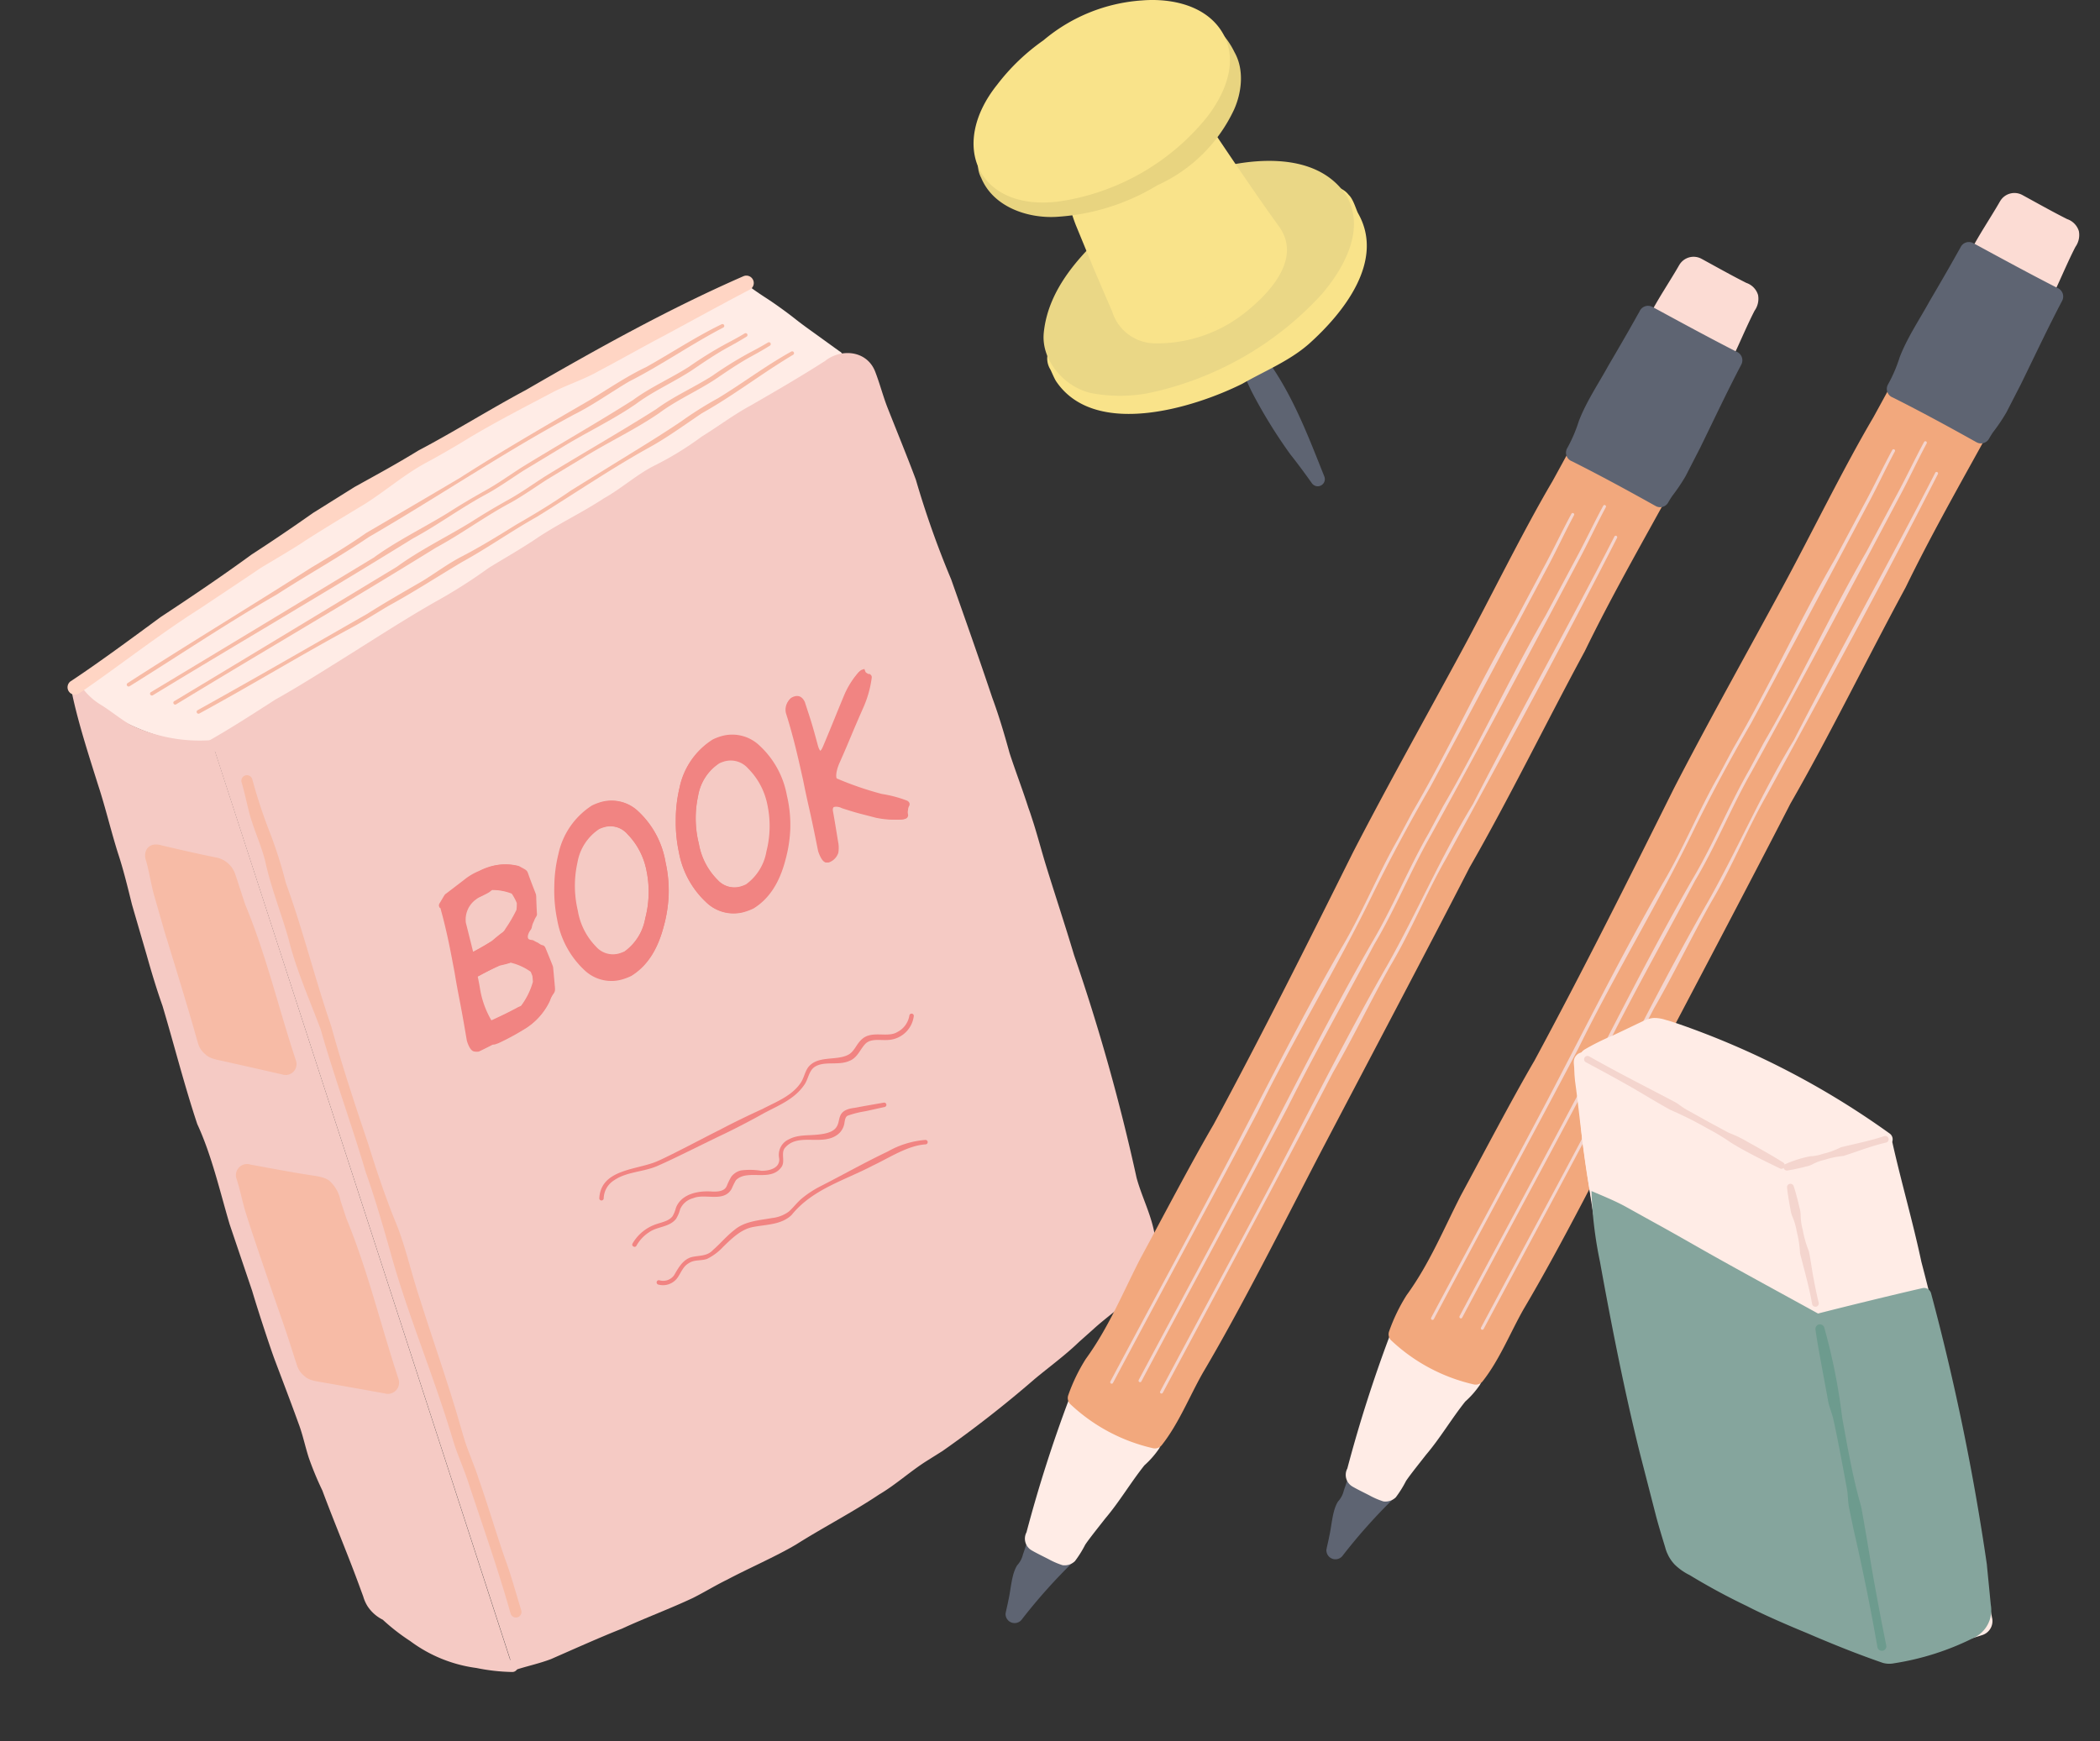
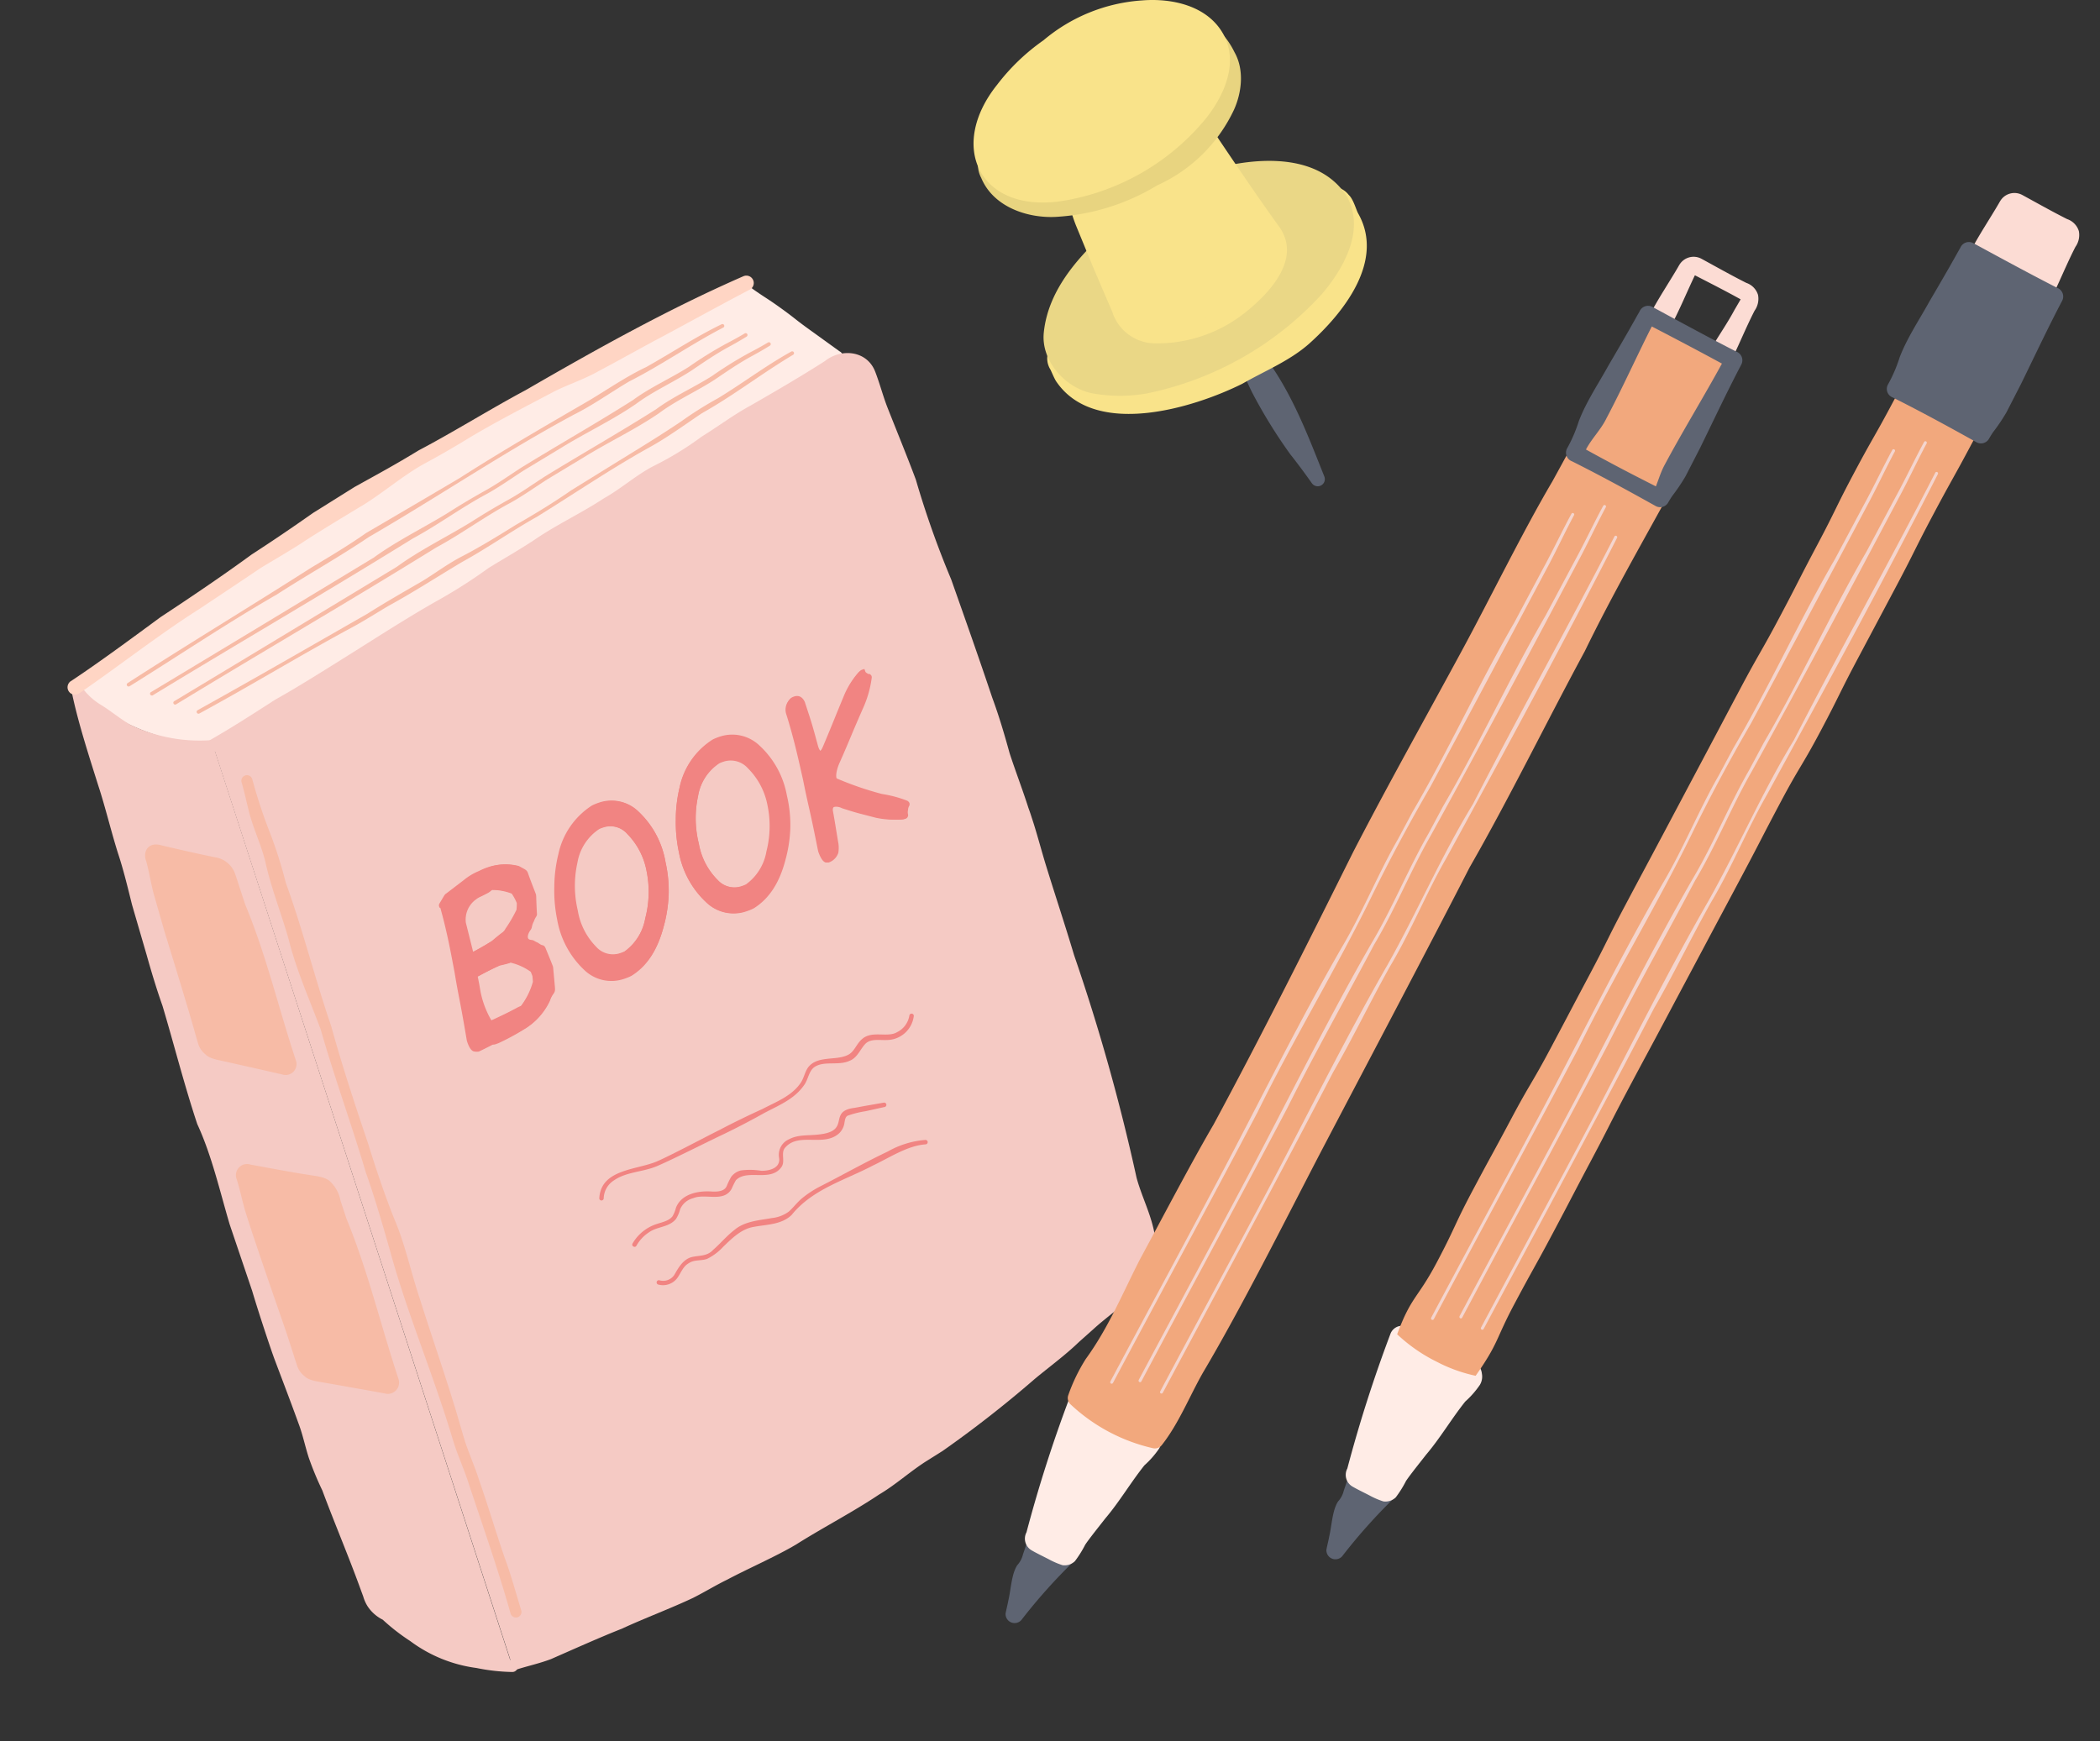
<svg xmlns="http://www.w3.org/2000/svg" width="329.155" height="272.971" viewBox="0 0 329.155 272.971">
  <rect x="0" y="0" width="329.155" height="272.971" fill="#333333" stroke="none" />
  <defs>
    <clipPath id="clip-path">
      <rect id="Rectangle_410" data-name="Rectangle 410" width="139.278" height="196.974" fill="none" />
    </clipPath>
    <clipPath id="clip-path-2">
      <rect id="Rectangle_413" data-name="Rectangle 413" width="19.02" height="239.603" fill="none" />
    </clipPath>
    <clipPath id="clip-path-3">
      <rect id="Rectangle_414" data-name="Rectangle 414" width="61.634" height="76.233" fill="none" />
    </clipPath>
    <clipPath id="clip-path-5">
-       <rect id="Rectangle_412" data-name="Rectangle 412" width="59.55" height="109.725" fill="none" />
-     </clipPath>
+       </clipPath>
  </defs>
  <g id="Group_554" data-name="Group 554" transform="translate(-1121.009 -3035.531)">
    <g id="Group_250" data-name="Group 250" transform="matrix(0.951, -0.309, 0.309, 0.951, 1121.009, 3116.688)">
      <g id="Group_249" data-name="Group 249" clip-path="url(#clip-path)">
        <path id="Path_1981" data-name="Path 1981" d="M121.46,1.3a2.656,2.656,0,0,1,2.449.93c1.7,2.314,1.806,2.236,3.505,4.551s1.605,2.387,3.306,4.7,1.693,2.322,3.394,4.638a1,1,0,0,1-.547,1.7c-2.757.66-2.786.542-5.543,1.2s-2.732.768-5.49,1.429-2.778.578-5.536,1.239-2.765.635-5.524,1.3-2.727.79-5.485,1.451-2.8.486-5.559,1.146-2.739.749-5.5,1.41-2.768.621-5.527,1.282-2.766.632-5.524,1.292-2.77.617-5.528,1.279l-5.519,1.322c-2.758.66-2.728.785-5.485,1.446s-2.75.7-5.508,1.362-2.741.734-5.5,1.4-2.776.589-5.535,1.25-2.784.559-5.544,1.22-2.747.711-5.5,1.372-2.732.783-5.492,1.444-2.764.655-5.526,1.317-2.759.678-5.521,1.34a5.939,5.939,0,0,1-3.092-.268,23.526,23.526,0,0,1-4.187-2.316A31.945,31.945,0,0,1,12.019,39,32.411,32.411,0,0,1,7.98,35.091,23.116,23.116,0,0,1,4.588,30.6a1.274,1.274,0,0,1,.789-1.9c2.8-.857,2.089-.675,5.6-1.727,1.6-.479,3.473-1.116,5.6-1.745,1.733-.512,3.664-.911,5.667-1.5,1.791-.523,3.7-1,5.649-1.56,1.824-.527,3.659-1.24,5.583-1.786,1.851-.526,3.753-1,5.657-1.534,1.873-.523,3.75-1.094,5.639-1.611s3.8-.984,5.674-1.485c1.917-.511,3.823-.981,5.683-1.462,1.943-.5,3.822-1.073,5.661-1.527,1.98-.488,3.93-.771,5.739-1.187,1.668-.383,3.427-.959,5.321-1.364,1.722-.368,3.527-.726,5.378-1.1,1.757-.358,3.59-.569,5.415-.928,1.784-.351,3.572-.782,5.375-1.128s3.6-.759,5.387-1.094c1.832-.343,3.651-.624,5.41-.947,1.865-.343,3.66-.752,5.387-1.064,1.918-.347,3.758-.538,5.432-.836,2.035-.362,3.857-.7,5.4-.971,3.365-.589,2.717-.391,5.423-.852" transform="translate(-0.895 -0.258)" fill="#ffece6" />
        <path id="Path_1982" data-name="Path 1982" d="M26.007,48.581c2.772-.677,2.8-.582,5.568-1.259s2.741-.81,5.514-1.487,2.8-.551,5.577-1.229,2.769-.7,5.542-1.377,2.767-.7,5.541-1.38,2.752-.764,5.527-1.442,2.809-.535,5.583-1.212,2.809-.536,5.583-1.213,2.714-.922,5.488-1.6,2.79-.616,5.564-1.294,2.754-.762,5.53-1.439,2.829-.448,5.6-1.126,2.779-.656,5.554-1.334,2.71-.94,5.485-1.618,2.846-.379,5.621-1.057,2.732-.852,5.508-1.529,2.74-.809,5.514-1.486,2.814-.518,5.591-1.2,2.815-.525,5.593-1.2,2.776-.687,5.554-1.366a3.776,3.776,0,0,1,4.776,3.33c.091,1.919-.031,3.854.053,5.786s.275,3.84.354,5.771.269,3.841.342,5.773-.194,3.858-.129,5.79.135,3.846.194,5.779.281,3.843.335,5.775.052,3.85.1,5.783.159,3.848.2,5.781-.033,3.852,0,5.784.21,3.847.237,5.779-.112,3.851-.091,5.783.184,3.851.2,5.784.1,3.851.108,5.784-.194,3.853-.193,5.787-.048,3.853-.053,5.786c0,1.76,0,3.519-.015,5.277s-.061,3.518-.084,5.277.09,3.52.052,5.279.089,3.523.036,5.281-.134,3.517-.208,5.275-.119,3.519-.216,5.276c-.129,2.333-.3,4.666-.445,7s-.526,4.651-.66,6.985c-.115,1.972.074,4.149.072,6.3a14,14,0,0,1-.936,6.177,9.193,9.193,0,0,1-3.377,3.652,23.6,23.6,0,0,1-4.515,2.144c-1.612.607-3.206,1.2-4.634,1.835-1.757.776-3.537,1.5-5.31,2.24s-3.645,1.228-5.432,1.929-3.547,1.473-5.35,2.136-3.586,1.373-5.4,2-3.626,1.27-5.454,1.855-3.726.95-5.566,1.5-3.613,1.338-5.464,1.845c-1.934.528-3.848,1.053-5.747,1.528-1.945.487-3.912.782-5.821,1.216-1.956.443-3.864,1-5.779,1.388-1.968.4-3.95.585-5.873.933-1.977.358-3.943.591-5.871.9-1.988.315-3.919.795-5.849,1.058-2,.272-3.986.315-5.918.534q-3.01.343-5.905.613c-2.016.185-3.986.37-5.917.5-2.024.141-3.982.561-5.91.652-2.033.1-4.022-.119-5.941-.07" transform="translate(-5.29 -4.396)" fill="#f5cac4" />
        <path id="Path_1983" data-name="Path 1983" d="M25.577,47.484c3.951-.815,7.841-1.856,11.742-2.883,3.378-.652,8.355-1.9,11.757-2.753,5.727-1.418,11.9-3.1,17.666-4.241a80.362,80.362,0,0,0,8.721-2.294c2.933-.713,5.881-1.3,8.783-2.144,3.947-1.1,7.613-1.525,11.814-2.663,3-.6,5.747-1.839,8.789-2.382a49.6,49.6,0,0,0,8.743-2.074c2.988-.728,5.809-1.719,8.84-2.272,4.372-.928,8.867-1.893,13.2-3.027,3-1.133,6.711.394,6.976,3.916.122,2.132-.018,4.113.1,6.065.221,3.6.588,8.578.734,12.112a145.549,145.549,0,0,0,.435,16.571c.166,6.55.335,13.1.392,19.65.123,2.935.034,6.173-.1,9.075,0,2.935.169,6.144.152,9.061.108,2.938-.1,6.161-.162,9.066-.082,5.007-.043,10.116-.163,15.119a313.659,313.659,0,0,1-1.47,36.226c-.2,4.063.831,8.259-.851,12.3-2.4,5.049-8.388,6.114-12.942,8.2l-2.776,1.216c-2.643,1.3-5.745,2.307-8.438,3.391a178.831,178.831,0,0,1-17.147,6.241l-2.943.742c-2.9.746-5.715,2.034-8.646,2.681-4.87,1.376-9.891,2.185-14.775,3.428-3.6.813-8.37,1.263-11.982,1.905-1.969.271-3.887.744-5.955,1.062-3.738.487-8.4.691-12.095,1.148-3.46.2-8.543.751-12.071,1.1-2.109.1-4.137-.14-6.067-.107a.871.871,0,0,1-.045-1.742c2.1-.061,4.1.143,6.015.022,5.354-.684,12.517-1.293,17.982-1.925a84.911,84.911,0,0,0,11.9-1.662c3.9-.669,8.041-1.117,11.877-1.947,3.832-1.036,7.9-1.716,11.73-2.691,1.73-.431,4.11-1.1,5.753-1.582a69.939,69.939,0,0,1,8.714-2.677c5.708-1.752,11.358-3.961,16.928-6.122,2.751-.946,5.838-1.866,8.516-3.014,1.387-.61,4.232-1.674,5.642-2.227,3.525-1.374,7.591-2.6,9.284-6.158,1.459-3.538.531-7.764.736-11.641a287.017,287.017,0,0,0,1.471-36.184c.1-4.99.05-10.1.111-15.1-.021-2.005.172-4.06.186-6.045-.053-3.918-.2-8.161-.416-12.074.027-2.939.021-6.112-.209-9.048-.19-6.535-.258-13.082-.393-19.621-.2-3.42-.394-7.166-.464-10.559-.174-2.489.264-5.064.072-7.545-.139-2.862-.451-7.682-.6-10.552-.1-2.072.05-4.126-.048-6.018a2.752,2.752,0,0,0-3.116-2.422c-.6.072-2.121.5-2.815.648-3.883.991-7.953,1.776-11.861,2.588-3.922.794-7.748,1.915-11.608,3-2.908.938-5.975,1.014-8.856,1.9a85.192,85.192,0,0,1-8.786,2.37c-1.89.533-4.024.787-5.93,1.206-3.893,1-7.8,2.009-11.725,2.876a79.6,79.6,0,0,1-8.8,2.3c-7.633,1.533-15.854,3.821-23.455,5.665-1.922.515-3.976.876-5.905,1.323-2.952.7-5.813,1.682-8.8,2.258-.987.2-1.943.421-2.918.662a.871.871,0,1,1-.413-1.693" transform="translate(-5.067 -4.146)" fill="#f5cac4" />
        <path id="Path_1984" data-name="Path 1984" d="M20.956,51.924a25.865,25.865,0,0,1-5.732-2.153,24.937,24.937,0,0,1-5.154-3.342A23.993,23.993,0,0,1,6.681,42.4c-1.821-2.44-1.86-1.96-2.939-4.369-.358-.8-.525-.772-.551.1-.084,2.847-.257,2.1-.361,5.689-.046,1.616.006,3.536-.056,5.7-.049,1.748-.01,3.658-.066,5.695-.05,1.8-.173,3.707-.227,5.693-.05,1.833,0,3.738-.049,5.693-.049,1.855-.273,3.753-.323,5.689-.049,1.871-.074,3.775-.123,5.7-.047,1.884-.088,3.787-.135,5.7s.1,3.805.056,5.7-.193,3.81-.235,5.7c-.043,1.922-.074,3.827-.113,5.7-.041,1.938-.289,3.839-.326,5.7-.038,1.957.238,3.868.206,5.706-.034,1.986-.086,3.891-.112,5.7-.029,2.035-.275,3.94-.29,5.692-.019,2.151.047,4.067.051,5.692.006,2.023.042,3.911.054,5.682.014,2.038-.084,3.924-.061,5.682.026,2.05.073,3.929.111,5.68.044,2.042.233,3.908.292,5.675.067,1.988.173,3.843.258,5.67.088,1.886-.039,3.75.068,5.681.1,1.792.456,3.637.571,5.651.1,1.753.133,3.626.246,5.67.1,1.749.3,3.621.4,5.663.09,1.761.113,3.648.21,5.677a4.557,4.557,0,0,0,.343,2.062,4.925,4.925,0,0,0,1.188,1.725,29.386,29.386,0,0,0,2.888,4.375,25.893,25.893,0,0,0,3.441,3.98A25.812,25.812,0,0,0,15.81,201.3a29.247,29.247,0,0,0,5.117,2.425" transform="translate(-0.211 -7.619)" fill="#f5cac4" />
        <path id="Path_1985" data-name="Path 1985" d="M20.545,52.558a26.937,26.937,0,0,1-12.37-6.826C6.9,44.337,5.937,42.775,4.748,41.358A10.862,10.862,0,0,1,2.8,38.265l-.13-.276c-.031-.069-.1-.166-.061-.116a.551.551,0,0,0,.184.139.82.82,0,0,0,.368.081.781.781,0,0,0,.676-.433c.022-.065.014-.031.018-.05a1.788,1.788,0,0,0-.021.194c-.017,1.134-.135,2.387-.246,3.456C3.35,45.4,3.462,50.8,3.368,55c-.091,2.464-.221,5.807-.194,8.271.064,2.7-.118,5.622-.265,8.281-.043,5.255-.294,11.278-.074,16.494-.036,3.655-.288,7.4-.288,11.062.06,2.687-.468,5.612-.513,8.21.216,5.265-.135,11.347-.367,16.569.093,6.189-.041,15.907.151,22.039.2,3.6.692,13.008.843,16.518.8,5.34.832,11.058,1.241,16.476.223,2.632.113,5.421.358,8.036a4.025,4.025,0,0,0,1.03,1.772,1.181,1.181,0,0,1,.276.36,34.866,34.866,0,0,0,6.3,8.328,35.993,35.993,0,0,0,9.113,5.256.871.871,0,1,1-.521,1.663,30.238,30.238,0,0,1-5.144-2.329,22.221,22.221,0,0,1-8.591-7.24,32.09,32.09,0,0,1-3.167-4.71l.275.36a6.134,6.134,0,0,1-1.774-2.9,6.005,6.005,0,0,1-.172-1.659l-.051-1.335c-.186-5.458-.679-11.011-.908-16.455a49.9,49.9,0,0,1-.437-5.556c.01-1.916.218-3.707.136-5.509-.119-3.683-.314-7.363-.481-11.042-.083-2.768-.088-8.28-.011-11.043L0,123.876c.143-5.359.672-11.174.029-16.5-.043-6.5.391-12.837.547-19.311-.073-2.671-.01-5.692.1-8.308.055-1.749.2-6.575.257-8.287.189-2.686.417-5.554.4-8.249.02-3.453.35-7.572.339-11.027.044-4.725.042-10.289.541-14.983A1.373,1.373,0,0,1,2.275,37a1.051,1.051,0,0,1,.3-.407A.942.942,0,0,1,3.57,36.5a1.526,1.526,0,0,1,.616.719,10.142,10.142,0,0,0,1.866,3.065c1.176,1.4,2.155,2.989,3.362,4.318a24.96,24.96,0,0,0,11.532,6.26.871.871,0,0,1-.4,1.7" transform="translate(0 -7.404)" fill="#f5cac4" />
        <path id="Path_1986" data-name="Path 1986" d="M29.922,201.221c-.015-1.985.177-3.833.163-5.561-.017-2-.076-3.842-.091-5.557-.017-2.009.045-3.845.029-5.557-.018-1.993-.056-3.818-.071-5.555-.017-1.924-.214-3.738-.228-5.555s.117-3.632.108-5.555c-.009-1.737-.017-3.562-.023-5.554-.006-1.711-.078-3.546-.081-5.553,0-1.715-.1-3.556-.1-5.555,0-1.728.05-3.574.05-5.558,0-1.938.174-3.877.176-5.815s-.069-3.877-.067-5.815-.1-3.877-.1-5.815.084-3.876.088-5.815-.1-3.877-.094-5.815.058-3.876.065-5.815.148-3.876.156-5.814-.18-3.878-.172-5.816-.028-3.877-.018-5.815.144-3.876.155-5.814-.081-3.878-.069-5.816.243-3.875.256-5.814-.216-3.879-.2-5.817.231-3.875.246-5.814" transform="translate(-6.027 -13.068)" fill="#fff" />
        <path id="Path_1987" data-name="Path 1987" d="M28.766,201.009c.286-7.083.1-14.3.055-21.4.013-2.142-.221-4.259-.248-6.419.029-2.1.077-4.338.047-6.423-.053-8.515-.658-17.223-.249-25.73.151-3.977.311-8.825.186-12.805.209-7.808-.083-15.745.2-23.546-.212-4.972-.762-9.992-.412-14.986.171-4.248-.14-8.655.3-12.879.179-2.811-.254-5.7.007-8.556.1-1.447.246-2.854.286-4.237a.871.871,0,0,1,1.742.014A82.038,82.038,0,0,0,30.7,72.53a68.431,68.431,0,0,1-.041,8.632c.279,7.831-.307,15.677-.175,23.525-.288,6.417-.264,12.85-.186,19.264-.064,3.988-.013,8.884.273,12.843.358,4.1-.134,8.718-.083,12.84-.056,5.707.071,11.414-.017,17.121-.015,2.08-.131,4.333-.159,6.42.021,2.121.247,4.274.227,6.416.1,4.114-.026,8.744.051,12.844.124,2.794-.041,5.777-.08,8.56a.871.871,0,1,1-1.742.014" transform="translate(-5.742 -12.85)" fill="#f7bba6" />
        <path id="Path_1988" data-name="Path 1988" d="M3.054,27.818c4.969-1.368,11.6-3.583,16.526-5.217,5.458-1.5,11.239-3.159,16.619-4.926,3.623-.966,7.546-2.1,11.105-3.206L54.779,12.6c4.24-.833,7.01-1.322,11.363-2.36C72.074,9.229,79.094,7.487,85,6.444,97.549,3.763,110.208,1.261,122.989.006a1.162,1.162,0,0,1,.311,2.3c-5.054.861-10.092,1.826-15.131,2.744-3.621.615-7.682,1.458-11.33,2.082-2.509.531-5.109.515-7.639.891-5.038.883-10.1,1.681-15.088,2.835-2.222.542-5.355,1.215-7.541,1.6-3.746.691-7.346,2.222-11.037,3.166-2.465.57-8.829,2.056-11.186,2.728-2.085.571-5.351,1.274-7.474,1.772-2.4.7-8.613,2.44-11.084,3.133-7.405,1.9-14.695,4.608-22.02,6.766a1.162,1.162,0,1,1-.719-2.21" transform="translate(-0.452 0)" fill="#ffd5c4" />
        <path id="Path_1989" data-name="Path 1989" d="M57.16,122.031a2.107,2.107,0,0,1-.72-.247c-.64-.333-.55-1.941-.548-1.956.013-.11.063-.455.135-.942.093-.634.222-1.514.349-2.425.219-1.589.335-2.532.438-3.372.133-1.087.249-2.025.544-3.983l.115-.9c.174-1.361.348-2.718.489-4.07.188-1.815.312-3.444.378-4.982a1.34,1.34,0,0,0,.01-.228l-.1-.105-.016-.237a.624.624,0,0,1,.269-.448l.461-.4c.646-.571.736-.645.913-.68.077-.023.664-.231,1.469-.515l1.872-.661a9.168,9.168,0,0,1,2.585-.588L66,95.262a9.756,9.756,0,0,1,1.406-.1A8.1,8.1,0,0,1,71.8,96.4l.054.034.042.047c.176.192.314.337.423.451.471.494.539.6.542,1.172,0,.085,0,.189.006.318.039,1.092.1,2.067.128,2.6.018.3.022.481.02.5a6.149,6.149,0,0,1-.193.724c-.133.474-.327,1.165-.532,1.922l-.046.176a.7.7,0,0,1-.287.48,3.405,3.405,0,0,0-.566.59,2.868,2.868,0,0,0-.527.668,1.125,1.125,0,0,1-.436.489c-.559.441-.733.842-.709,1.071.006.056.024.225.331.377l.119.058a.774.774,0,0,1,.331.243,4.225,4.225,0,0,0,.441.444l.033.03.026.037c.307.417.437.49.492.522.319.182.338.418.363.746.009.116.22,2.835.2,3-.008.079-.237,1.1-.681,3.033-.136.591-.216.771-.554,1.008a3.787,3.787,0,0,0-.85.862,9.912,9.912,0,0,1-4.756,2.851l-.165.037a38.177,38.177,0,0,1-4.548.844c-.2.014-.343.018-.451.018a1.316,1.316,0,0,1-.514-.073l-.089.014c-1,.168-1.868.287-2.138.324l-.04.006Zm3.166-10.852c-.057.473-.135,1.14-.256,1.918a14.365,14.365,0,0,0,.2,5.009l.566-.065c1.182-.145,2.453-.311,3.723-.544a5.589,5.589,0,0,1,.893-.111l.177-.123A11.5,11.5,0,0,0,68.5,114.3c.111-.427.194-.814.207-.892,0-.045-.018-.353-.044-.694a8.859,8.859,0,0,0-2.34-2.2c-.084-.053-.144-.1-.19-.128-.074.006-.161.01-.283.01-.144,0-.341-.006-.613-.025-.5-.034-.726-.058-.846-.07l-.082-.009c-.088.015-.176.028-.335.046-.969.11-2.057.277-3.236.5a1.9,1.9,0,0,1-.37.037h-.008c-.01.088-.022.19-.035.305m6.407-12.51A3.417,3.417,0,0,1,65.6,99c-.692.117-.953.145-1.1.161a2.57,2.57,0,0,0-.585.144,3.893,3.893,0,0,0-2.724,3.02c-.037.586-.285,4.127-.323,4.694l0,0c.483-.085,1.764-.311,3.11-.648l.292-.071a.758.758,0,0,0,.186-.06c.119-.051.351-.151.938-.378.433-.168.7-.259.883-.322a1.439,1.439,0,0,0,.644-.379l.141-.114a21.114,21.114,0,0,0,2.464-2.207,8.7,8.7,0,0,0,.371-.982,7.664,7.664,0,0,0-.295-1.643,8.617,8.617,0,0,0-2.747-1.5l-.128-.05" transform="translate(-11.367 -19.355)" fill="#f18482" />
        <path id="Path_1990" data-name="Path 1990" d="M87.076,117.168a6.083,6.083,0,0,1-5.522-3.23,14.08,14.08,0,0,1-1.586-8.77,22.387,22.387,0,0,1,1.157-5.007,21.955,21.955,0,0,1,2.182-4.655A11.93,11.93,0,0,1,90.6,89.942a8.1,8.1,0,0,1,1.185-.091,6.014,6.014,0,0,1,5.428,3.227,14.022,14.022,0,0,1,1.563,8.79,20.471,20.471,0,0,1-1.106,5,21.536,21.536,0,0,1-2.321,4.554c-2.034,3.143-4.361,5-7.117,5.665a8.45,8.45,0,0,1-1.153.083M91.1,93.692a5.542,5.542,0,0,0-.6.033,7.876,7.876,0,0,0-4.877,3.94,16.712,16.712,0,0,0-2.273,7.153,10.547,10.547,0,0,0,.975,6.3,3.522,3.522,0,0,0,3.329,2.124,5.543,5.543,0,0,0,.676-.043,8.147,8.147,0,0,0,4.717-3.958,16.323,16.323,0,0,0,2.481-7,11.145,11.145,0,0,0-1.067-6.38A3.529,3.529,0,0,0,91.1,93.692" transform="translate(-16.244 -18.276)" fill="#f18482" />
        <path id="Path_1991" data-name="Path 1991" d="M113.851,112.041a6.106,6.106,0,0,1-5.505-3.193,14.113,14.113,0,0,1-1.68-8.748,22.231,22.231,0,0,1,1.1-4.991,21.5,21.5,0,0,1,2.131-4.647,11.6,11.6,0,0,1,7.222-5.505,8.247,8.247,0,0,1,1.126-.081,6.134,6.134,0,0,1,5.5,3.235,13.942,13.942,0,0,1,1.657,8.716,19.972,19.972,0,0,1-1.049,4.953,21.133,21.133,0,0,1-2.266,4.519c-2,3.126-4.3,4.976-7.042,5.654a8.394,8.394,0,0,1-1.189.088m3.761-23.348c-.183,0-.372.01-.566.029a7.655,7.655,0,0,0-4.814,3.893,16.433,16.433,0,0,0-2.187,7.124,10.558,10.558,0,0,0,1.043,6.276,3.548,3.548,0,0,0,3.331,2.106,5.5,5.5,0,0,0,.691-.045,8.039,8.039,0,0,0,4.66-3.942,15.987,15.987,0,0,0,2.4-6.94,11.066,11.066,0,0,0-1.136-6.328,3.606,3.606,0,0,0-3.418-2.174" transform="translate(-21.678 -17.264)" fill="#f18482" />
        <path id="Path_1992" data-name="Path 1992" d="M133.8,107.98a.78.78,0,0,1-.379-.088c-.629-.344-.593-2.031-.592-2.046.01-.119.055-.5.117-1.041.073-.627.171-1.467.265-2.329.2-1.81.3-2.862.385-3.82.105-1.13.2-2.127.426-4.073l.076-.8c.139-1.486.284-3.022.389-4.521.135-1.934.21-3.678.225-5.329a2.275,2.275,0,0,1,1.29-2.122l.049-.022.053-.011a2.312,2.312,0,0,1,.468-.052c.434,0,1.181.175,1.307,1.351l0,.416c.009,2.9.01,3.272-.159,6.631-.033.653.093.9.141.936,0-.006.241-.011.732-.563,1.556-1.8,2.248-2.622,3.021-3.54.634-.752,1.323-1.569,2.587-3.044a12.924,12.924,0,0,1,3.28-2.765l.108-.06.241-.061h.457l.025.489a.578.578,0,0,0,.147.245.835.835,0,0,0,.19.207l.2.066.118.206a.554.554,0,0,1-.021.464,17.016,17.016,0,0,1-2.452,3.746c-1.59,1.786-2.375,2.677-3.156,3.585l-.26.3c-.7.816-1.474,1.716-2.893,3.3-1.153,1.247-1.344,2.166-1.248,2.289a50.685,50.685,0,0,0,5.917,4.454,19,19,0,0,1,3.362,2.164.725.725,0,0,1,.289.527.591.591,0,0,1-.217.44,1.3,1.3,0,0,0-.318.5,1.374,1.374,0,0,0-.213.6.593.593,0,0,1-.682.578,13.591,13.591,0,0,1-4.035-1.546c-.64-.411-1.087-.695-1.458-.93-1.029-.653-1.5-.951-3.139-2.141a2.039,2.039,0,0,0-1.157-.594c-.105,0-.426,0-.507.661-.092.74-.325,2.258-.507,3.441-.112.723-.226,1.471-.235,1.573a5.174,5.174,0,0,1-.453,1.341,2.369,2.369,0,0,1-1.788.977" transform="translate(-27.018 -16.481)" fill="#f18482" />
        <path id="Path_1993" data-name="Path 1993" d="M56.836,122.143a2.1,2.1,0,0,1-.723-.249c-.644-.334-.552-1.951-.55-1.967.013-.11.065-.46.137-.954.093-.638.223-1.521.35-2.434.221-1.6.338-2.549.442-3.394.135-1.094.251-2.038.549-4.01l.115-.9c.176-1.372.351-2.738.492-4.1.19-1.819.315-3.459.382-5.015a1.38,1.38,0,0,0,.01-.231l-.1-.106-.017-.238a.624.624,0,0,1,.27-.448l.474-.416c.613-.541.724-.639.907-.674.08-.025.676-.236,1.492-.524l1.873-.662a9.264,9.264,0,0,1,2.6-.591l.191-.028a9.775,9.775,0,0,1,1.416-.105,8.151,8.151,0,0,1,4.425,1.254l.053.033.043.047c.177.194.315.339.425.454.474.5.542.605.546,1.177,0,.086,0,.19.006.32.04,1.1.1,2.081.128,2.614.018.3.022.484.021.5a6.191,6.191,0,0,1-.2.735c-.134.477-.328,1.169-.534,1.929l-.047.178a.7.7,0,0,1-.288.481,3.417,3.417,0,0,0-.57.594,2.894,2.894,0,0,0-.531.675,1.128,1.128,0,0,1-.438.49c-.564.444-.738.85-.715,1.081.006.057.025.228.335.382l.119.057a.787.787,0,0,1,.333.245,4.385,4.385,0,0,0,.444.447l.033.03.027.037c.309.419.44.494.5.526.32.182.339.42.364.75.009.116.221,2.857.2,3.02-.009.076-.24,1.1-.687,3.049-.137.593-.217.775-.556,1.012a3.786,3.786,0,0,0-.856.868,9.978,9.978,0,0,1-4.787,2.869l-.164.037a38.263,38.263,0,0,1-4.58.849c-.2.014-.344.019-.454.019a1.331,1.331,0,0,1-.517-.075l-.089.014c-1.005.169-1.882.288-2.153.326l-.04.006Zm3.184-10.92c-.056.477-.135,1.147-.257,1.929a14.445,14.445,0,0,0,.2,5.046l.573-.065c1.193-.147,2.476-.314,3.749-.546a5.534,5.534,0,0,1,.9-.112l.179-.124a11.573,11.573,0,0,0,2.893-2.989c.112-.43.2-.82.208-.9,0-.045-.017-.356-.044-.7a8.874,8.874,0,0,0-2.357-2.212c-.084-.055-.145-.1-.19-.129-.075,0-.162.009-.285.009-.145,0-.343-.006-.617-.025-.5-.034-.73-.058-.852-.071l-.083-.008c-.089.015-.178.028-.339.046-.967.11-2.06.278-3.248.5a1.967,1.967,0,0,1-.382.039h-.01c-.01.09-.022.194-.037.311m6.455-12.6a3.427,3.427,0,0,1-1.139.336c-.7.118-.958.146-1.106.162a2.654,2.654,0,0,0-.589.146,3.924,3.924,0,0,0-2.744,3.044c-.038.588-.289,4.157-.327,4.728l.013,0c.486-.086,1.777-.314,3.129-.652l.292-.072a.734.734,0,0,0,.188-.061c.119-.051.354-.152.944-.381.437-.169.7-.261.889-.324a1.457,1.457,0,0,0,.648-.381l.143-.116a21.357,21.357,0,0,0,2.481-2.223,8.8,8.8,0,0,0,.374-.989,7.729,7.729,0,0,0-.3-1.656,8.643,8.643,0,0,0-2.768-1.509l-.131-.051" transform="translate(-11.3 -19.343)" fill="#f18482" />
        <path id="Path_1994" data-name="Path 1994" d="M86.956,117.248A6.12,6.12,0,0,1,81.4,114a14.159,14.159,0,0,1-1.6-8.826,22.535,22.535,0,0,1,1.164-5.04,22.135,22.135,0,0,1,2.2-4.686,12.01,12.01,0,0,1,7.339-5.6,8.2,8.2,0,0,1,1.193-.091A6.05,6.05,0,0,1,97.157,93a14.112,14.112,0,0,1,1.573,8.848,20.572,20.572,0,0,1-1.114,5.031,21.937,21.937,0,0,1-2.336,4.584c-2.046,3.163-4.39,5.029-7.164,5.7a8.528,8.528,0,0,1-1.16.083m4.055-23.634a5.6,5.6,0,0,0-.6.033A7.934,7.934,0,0,0,85.5,97.616a16.81,16.81,0,0,0-2.289,7.2,10.613,10.613,0,0,0,.981,6.339,3.549,3.549,0,0,0,3.355,2.14,5.6,5.6,0,0,0,.68-.043,8.2,8.2,0,0,0,4.752-3.986,16.441,16.441,0,0,0,2.5-7.048A11.221,11.221,0,0,0,94.4,95.8a3.555,3.555,0,0,0-3.39-2.181" transform="translate(-16.21 -18.256)" fill="#f18482" />
        <path id="Path_1995" data-name="Path 1995" d="M113.911,112.088a6.145,6.145,0,0,1-5.539-3.213,14.2,14.2,0,0,1-1.691-8.8,22.372,22.372,0,0,1,1.1-5.024,21.581,21.581,0,0,1,2.144-4.678,11.667,11.667,0,0,1,7.267-5.54,8.222,8.222,0,0,1,1.134-.082A6.176,6.176,0,0,1,123.864,88a14.035,14.035,0,0,1,1.667,8.773,20.1,20.1,0,0,1-1.055,4.985,21.216,21.216,0,0,1-2.281,4.549c-2.008,3.147-4.327,5.009-7.086,5.692a8.493,8.493,0,0,1-1.2.088m3.786-23.5a5.627,5.627,0,0,0-.57.03,7.707,7.707,0,0,0-4.849,3.92,16.541,16.541,0,0,0-2.2,7.173,10.62,10.62,0,0,0,1.051,6.32,3.573,3.573,0,0,0,3.355,2.122h0a5.576,5.576,0,0,0,.7-.045,8.1,8.1,0,0,0,4.693-3.969,16.1,16.1,0,0,0,2.414-6.988,11.15,11.15,0,0,0-1.144-6.373,3.635,3.635,0,0,0-3.444-2.19" transform="translate(-21.681 -17.237)" fill="#f18482" />
        <path id="Path_1996" data-name="Path 1996" d="M134,108a.785.785,0,0,1-.38-.088c-.63-.346-.6-2.04-.594-2.057.01-.123.057-.522.122-1.078.072-.629.17-1.46.263-2.315.2-1.827.3-2.888.388-3.854.106-1.133.2-2.137.428-4.091l.07-.749c.143-1.514.291-3.08.4-4.608.135-1.948.21-3.7.226-5.365a2.287,2.287,0,0,1,1.3-2.133l.049-.022.053-.011a2.332,2.332,0,0,1,.47-.052c.437,0,1.187.176,1.314,1.357l0,.433c.01,2.911.011,3.284-.159,6.66-.039.776.141.944.143.945s.246-.01.742-.567c1.563-1.81,2.26-2.636,3.037-3.558.64-.758,1.333-1.58,2.607-3.067a13.01,13.01,0,0,1,3.3-2.782l.108-.061.242-.061h.457l.025.489a.572.572,0,0,0,.15.249.894.894,0,0,0,.192.21l.2.065.119.206a.552.552,0,0,1-.021.465,17.053,17.053,0,0,1-2.467,3.769c-1.6,1.8-2.391,2.695-3.177,3.609l-.283.329c-.7.815-1.476,1.719-2.892,3.3-1.173,1.268-1.357,2.188-1.255,2.308a50.917,50.917,0,0,0,5.958,4.483,19.083,19.083,0,0,1,3.385,2.178.725.725,0,0,1,.29.527.6.6,0,0,1-.217.441,1.3,1.3,0,0,0-.322.508,1.373,1.373,0,0,0-.214.609.6.6,0,0,1-.686.58c-1.053-.009-3.371-1.193-4.058-1.557-.644-.413-1.1-.7-1.47-.937-1.036-.656-1.509-.957-3.159-2.154a2.051,2.051,0,0,0-1.166-.6c-.108,0-.432,0-.514.668-.092.753-.325,2.266-.512,3.481-.124.807-.224,1.451-.233,1.566a5.141,5.141,0,0,1-.457,1.349A2.38,2.38,0,0,1,134,108" transform="translate(-27.057 -16.45)" fill="#f18482" />
        <path id="Path_1997" data-name="Path 1997" d="M13.781,32.4c10.954-2.9,21.993-5.466,32.958-8.316,3.19-.725,6.737-1.542,9.873-2.508q8.319-1.817,16.606-3.663c7.647-2,15.444-3.658,23.187-5.325,3.3-.766,6.6-1.748,9.971-2.183,4.408-.874,8.823-2.11,13.3-2.728a.291.291,0,1,1,.119.569c-5.6.925-11.015,2.6-16.631,3.476-3.305.734-6.56,1.784-9.926,2.28-12.2,2.215-24.28,5.7-36.432,8.307-5.422,1.553-11.056,2.666-16.493,4.109-8.87,1.874-17.589,4.374-26.387,6.546a.291.291,0,1,1-.146-.563" transform="translate(-2.758 -1.56)" fill="#f7bba6" />
        <path id="Path_1998" data-name="Path 1998" d="M17.593,35.514c13.228-3.061,26.493-6.167,39.711-9.262,4.312-1.4,8.837-2.016,13.234-3.077,2.192-.575,4.423-1.078,6.639-1.514,2.236-.435,4.361-1.122,6.57-1.7,6.378-1.545,13.528-3.019,19.834-4.64,3.247-1.083,6.66-1.4,9.954-2.251a61.755,61.755,0,0,1,6.62-1.633c1.124-.187,2.219-.39,3.322-.645a.291.291,0,0,1,.349.217.294.294,0,0,1-.216.348c-1.1.274-2.23.5-3.339.708-2.234.421-4.359,1.062-6.556,1.693-3.28.877-6.692,1.207-9.91,2.3-4.385,1.289-8.884,1.839-13.3,2.92l-6.616,1.545c-2.175.57-4.368,1.272-6.588,1.7-4.472.791-8.79,2.264-13.247,3.073-15.4,3.78-30.887,7.112-46.325,10.776a.291.291,0,1,1-.133-.566" transform="translate(-3.532 -2.194)" fill="#f7bba6" />
        <path id="Path_1999" data-name="Path 1999" d="M21.4,38.627c13.228-3.061,26.493-6.167,39.71-9.262,4.312-1.4,8.837-2.016,13.234-3.077,2.193-.575,4.423-1.078,6.639-1.514,2.237-.435,4.362-1.122,6.57-1.7,6.379-1.545,13.528-3.019,19.834-4.64,3.247-1.083,6.66-1.4,9.954-2.251a61.742,61.742,0,0,1,6.619-1.633c1.124-.187,2.219-.39,3.322-.645a.292.292,0,0,1,.35.217.3.3,0,0,1-.216.348c-1.1.274-2.23.5-3.339.708-2.234.421-4.359,1.062-6.556,1.693-3.28.877-6.692,1.207-9.91,2.3-4.384,1.289-8.884,1.839-13.3,2.92l-6.616,1.545c-2.175.57-4.368,1.272-6.588,1.7-4.472.791-8.79,2.264-13.247,3.073-15.4,3.78-30.887,7.112-46.324,10.776a.291.291,0,1,1-.133-.566" transform="translate(-4.306 -2.827)" fill="#f7bba6" />
        <path id="Path_2000" data-name="Path 2000" d="M25.213,41.737c10-1.952,19.984-4.079,29.961-6.151,3.206-.829,6.733-1.552,9.94-2.245,2.172-.537,4.354-1.259,6.6-1.672,3.26-.516,6.766-1.369,9.95-2.157,3.24-.674,6.727-1.5,9.885-2.459l6.608-1.618c4.388-1.079,8.827-2.093,13.155-3.339a57.055,57.055,0,0,1,6.62-1.673c4.374-1.032,8.7-2.542,13.14-3.4a.29.29,0,1,1,.152.56c-5.537,1.253-10.864,3.194-16.442,4.3-3.256.926-6.52,2.011-9.85,2.621-6.691,1.322-13.2,3.237-19.814,4.842-4.4.871-8.864,2.262-13.254,3.093-4.377.99-8.808,2.182-13.246,3.009-1.825.419-4.8,1.164-6.638,1.469-8.92,1.636-17.743,3.743-26.659,5.394a.29.29,0,1,1-.113-.57" transform="translate(-5.08 -3.46)" fill="#f7bba6" />
        <path id="Path_2001" data-name="Path 2001" d="M17.837,175.488a.888.888,0,0,1-1.415.853c-2.473-1.307-2.471-1.312-4.944-2.619s-2.472-1.311-4.945-2.618a2.943,2.943,0,0,1-1.443-2.332c0-3.076.037-3.076.037-6.151s-.014-3.077-.014-6.154.012-3.076.012-6.151.037-3.078.037-6.156-.025-3.077-.025-6.155c0-.876.618-1.253,1.392-.844C9,138.467,9,138.472,11.472,139.778s2.49,1.277,4.964,2.584a2.959,2.959,0,0,1,1.419,2.358c0,3.076-.02,3.076-.02,6.151s0,3.077,0,6.154,0,3.076,0,6.151-.024,3.078-.023,6.156.023,3.077.023,6.155" transform="translate(-1.035 -27.865)" fill="#f7bba6" />
        <path id="Path_2002" data-name="Path 2002" d="M18.425,175.269a1.765,1.765,0,0,1-2.785,1.564c-.37-.183-2.8-1.508-3.231-1.731l-5.175-2.754c-.894-.488-2.184-1.012-2.676-1.948a3.5,3.5,0,0,1-.6-1.823l0-1.479c.015-1.969.018-3.9-.022-5.857-.079-3.879-.272-13.835-.224-17.588-.014-1.943.262-3.9.275-5.864a1.744,1.744,0,0,1,2.773-1.548l.646.347c2.512,1.356,5.223,2.847,7.762,4.12.9.472,2.211,1.02,2.674,1.964a5.549,5.549,0,0,1,.586,3.284l.01,2.932c.678,8.78-.049,17.587-.006,26.379m-1.743,0c-.028-8.108-.684-18.389-.006-26.385l.041-2.931.012-1.459a2.138,2.138,0,0,0-1.027-1.662c-2.346-1.252-6.758-3.512-9.1-4.741l-.65-.338a.685.685,0,0,0-.3-.117c-.021.014.092-.032.094-.052-.095,1.962.341,4.049.3,6.066l-.079,5.865c-.133,5.65-.229,11.907-.3,17.591.031.635-.166,1.791.309,2.372.344.662,1.451,1.039,2.036,1.4,2.485,1.347,5.272,2.76,7.783,4.094l.649.339a.6.6,0,0,0,.283.109c.021-.01-.076.027-.075.044a.561.561,0,0,0,.029-.194" transform="translate(-0.752 -27.645)" fill="#f7bba6" />
        <path id="Path_2003" data-name="Path 2003" d="M18.192,109.731c0,.876-.624,1.234-1.379.789-2.328-1.369-2.325-1.374-4.653-2.743s-2.326-1.373-4.654-2.742a2.981,2.981,0,0,1-1.35-2.4c.109-3,.145-3,.253-6.009s.095-3.007.2-6.013.119-3.006.229-6.01.145-3.006.253-6.014.084-3.008.193-6.016c.031-.875.66-1.224,1.415-.78,2.027,1.193,2.025,1.2,4.052,2.39s2.044,1.162,4.071,2.355a3.139,3.139,0,0,1,1.383,2.421c0,3.076-.02,3.076-.02,6.151s0,3.077,0,6.154,0,3.076,0,6.151-.024,3.078-.023,6.156.023,3.077.023,6.155" transform="translate(-1.252 -14.564)" fill="#f7bba6" />
        <path id="Path_2004" data-name="Path 2004" d="M18.846,109.513A1.71,1.71,0,0,1,16.087,111c-.351-.194-2.641-1.583-3.052-1.819l-4.89-2.9c-.847-.509-2.073-1.09-2.512-2.005a3.58,3.58,0,0,1-.547-1.766l.045-1.464c.177-3.8.316-13.108.378-17.043l.2-5.678c.057-1.885.4-3.767.48-5.669-.09-1.651,1.3-2.884,3.115-1.588,2.374,1.435,4.929,2.973,7.34,4.331a3.952,3.952,0,0,1,2.186,3.562c.021,1.267.007,3.679.022,4.974.683,8.512-.049,17.05,0,25.572m-1.743,0c-.025-6.7-.53-16.134-.213-22.732a54.853,54.853,0,0,0,.245-5.688l.015-1.417a2.912,2.912,0,0,0-.474-2.19,2.348,2.348,0,0,0-.852-.684c-2.342-1.381-5.023-2.865-7.384-4.263a5.6,5.6,0,0,0-.5-.275c-.093-.037-.1,0-.032-.028s.072-.079.049,0a.632.632,0,0,0-.02.146c-.1,2,.2,4.016.108,6.035l-.284,5.677c-.331,5.472-.644,11.524-.916,17.03,0,.616-.206,1.712.236,2.289.3.675,1.365,1.057,1.907,1.441,2.347,1.416,4.983,2.905,7.356,4.307a7.418,7.418,0,0,0,.862.466c.01-.011-.127.037-.129.07a.757.757,0,0,0,.023-.184" transform="translate(-1.035 -14.346)" fill="#f7bba6" />
        <path id="Path_2005" data-name="Path 2005" d="M70.752,160.674c1.638-4.288,6.9-2.426,10.323-2.718,2.4-.215,8.483-1.309,10.967-1.665,2.168-.386,5.187-.8,7.339-1.039,2.348-.4,4.948-.51,6.891-1.976.752-.525,1.173-1.415,1.926-2,1.972-1.367,4.358.307,6.454.067,1.238-.112,1.874-1.276,3.086-1.735,1.9-.745,3.776,1.12,5.5.7a3.532,3.532,0,0,0,2.6-1.883.349.349,0,0,1,.636.285,4.283,4.283,0,0,1-5.114,2.3c-1.1-.29-2.229-.974-3.3-.566-1.063.471-1.941,1.756-3.3,1.837-1.866.245-3.721-1.208-5.444-.8-1.188.273-1.643,1.645-2.65,2.3-2.091,1.556-4.732,1.727-7.181,2.152-2.113.429-5.145.941-7.314,1.22-2.555.323-8.54,1.257-11.045,1.485-2.43.286-4.964-.644-7.3.057a3.451,3.451,0,0,0-2.407,2.162.348.348,0,0,1-.67-.191" transform="translate(-14.387 -30.15)" fill="#f18482" />
        <path id="Path_2006" data-name="Path 2006" d="M74.194,171.881a6.781,6.781,0,0,1,4.459-1.743c.951-.023,2.031.15,2.819-.385a5.206,5.206,0,0,0,.932-1.106c1.51-1.852,4.252-1.46,6.165-.672.946.354,1.886.539,2.455-.105a10.8,10.8,0,0,1,1.114-1.159,2.681,2.681,0,0,1,1.763-.482,10.994,10.994,0,0,1,3.029,1.044c1.32.446,3.091.484,3.284-1.184a2.658,2.658,0,0,1,2.391-2.182c1.621-.28,3.127.453,4.677.738,5.054,1.069,2.321-3.085,6.606-2.241l1.535.2,3.068.435a.349.349,0,0,1-.081.692l-3.084-.3a14.966,14.966,0,0,0-2.9-.194c-.327.085-.511.372-.762.858a2.849,2.849,0,0,1-1.232,1.306c-3.033,1.494-6.126-2.26-8.977-.34-.81.657-.478,2.084-1.445,2.691-2.354,1.627-5.091-1.478-7.335-.307a12.139,12.139,0,0,0-1.039,1.06c-1.851,1.733-4.165-.632-6.2-.451a3.028,3.028,0,0,0-2.485,1.024,5.507,5.507,0,0,1-1.075,1.233c-1.437.937-3.128.209-4.659.683a6.027,6.027,0,0,0-2.544,1.4c-.315.311-.822-.211-.471-.514" transform="translate(-15.067 -33.01)" fill="#f18482" />
        <path id="Path_2007" data-name="Path 2007" d="M76.851,180.657a2.1,2.1,0,0,0,2.5-.037c.958-.863,2.036-1.888,3.444-1.834,1.287.1,2.35.66,3.572-.034,1.416-.6,2.664-1.412,4.15-1.944,1.968-.812,4.206-.219,6.179.051a5.436,5.436,0,0,0,2.794-.143c.866-.362,1.717-1,2.7-1.376a16.171,16.171,0,0,1,2.985-.828c3.966-.621,8.012-1.449,12-1.967a14.13,14.13,0,0,1,6.186.1.349.349,0,0,1-.2.668c-2.721-.7-6.065.245-8.86.6-4.956.848-10.2.594-14.549,3.445-1.985.957-4.177.192-6.164-.06-1.932-.307-3.727.582-5.551,1.475a8.735,8.735,0,0,1-3,1.032c-1.048.018-1.92-.535-2.921-.249-1.025.2-1.567.985-2.372,1.6a2.8,2.8,0,0,1-3.185.139.348.348,0,0,1,.285-.636" transform="translate(-15.532 -35.036)" fill="#f18482" />
      </g>
    </g>
    <g id="Group_256" data-name="Group 256" transform="matrix(0.883, 0.469, -0.469, 0.883, 1383.083, 3073.647)">
      <g id="Group_255" data-name="Group 255" clip-path="url(#clip-path-2)">
-         <path id="Path_2039" data-name="Path 2039" d="M4.37,1.095h8.622a1.159,1.159,0,0,1,1.159,1.16v13.3a1.159,1.159,0,0,1-1.159,1.159H4.37a1.159,1.159,0,0,1-1.16-1.159V2.255a1.16,1.16,0,0,1,1.16-1.16" transform="translate(0.855 0.292)" fill="#fcdcd4" />
        <path id="Path_2040" data-name="Path 2040" d="M4.772,0c2.643.028,5.341.1,7.988.042a2.884,2.884,0,0,1,2.5.8,3.208,3.208,0,0,1,.685,2.441c.053,3.986.629,8,.41,11.982l-.214,1.109a2.821,2.821,0,0,1-2.745,2.01c-2.131-.065-4.261-.129-6.391-.106-.285,0-1.742.015-2,.027a2.528,2.528,0,0,1-2.754-2.338L2.218,15.1c-.072-1.055-.617-2.116-.5-3.195.013-1.552.076-3.252.18-4.793.034-.574.227-3.479.234-3.994.013-.123.015-.5.027-.628A2.6,2.6,0,0,1,4.772,0m0,2.771a.261.261,0,0,0,.3-.219l.006.17c.018.8.2,3.548.252,4.393.1,1.539.173,3.243.179,4.793.115,1.079-.429,2.14-.5,3.195l-.029.731a.184.184,0,0,0-.186-.147c-.067.01.194.009.214.011,2.781.067,5.61.014,8.388-.08a.463.463,0,0,0-.526.214c-.512-3.6.206-7.318.234-10.949.005-.476.085-1.864.073-2.327a.209.209,0,0,0,.191.185s.061,0-.009,0c-2.848-.063-5.741,0-8.587.033" transform="translate(0.453 0)" fill="#fcdcd4" />
        <path id="Path_2041" data-name="Path 2041" d="M8.315,190.691l2.53-12.229a.023.023,0,0,0-.023-.028H5.762a.022.022,0,0,0-.023.028l2.53,12.229a.023.023,0,0,0,.046,0" transform="translate(1.528 47.519)" fill="#5e6472" />
        <path id="Path_2042" data-name="Path 2042" d="M7.23,190.8a87.412,87.412,0,0,0,2.054-12.217l.011-.058L9.3,178.5l0-.014a1.86,1.86,0,0,0,1.7,2.195c-.068.005-.51.005-.59.01-.629.024-1.257-.465-1.887-.477-.431-.019-2.072-.1-2.476-.1A1.287,1.287,0,0,0,7.269,178.6l.008.043.043.232c.224,1.219.556,2.472.876,3.672a3.244,3.244,0,0,0,.517.856c.646,1.107.552,2.462.757,3.7.094.969.242,2.578.4,3.528l.018.117.005.029v.023a1.366,1.366,0,0,0-2.669,0m2.712.561a1.416,1.416,0,0,1-2.668.29c-.191-.6-.391-1.445-.588-2.048-.424-1.639-1.5-3.841-1.351-5.5a3.832,3.832,0,0,0-.006-1.926c-.152-1.026-.337-2.046-.574-3.056a1.333,1.333,0,0,1,1.417-1.585c.3.006,2.021-.085,2.358-.1.629-.013,1.257-.5,1.887-.477.117.006.536.006.648.011a1.9,1.9,0,0,1,1.839,2.359,87.234,87.234,0,0,0-2.962,12.03" transform="translate(1.257 47.127)" fill="#5e6472" />
        <path id="Path_2043" data-name="Path 2043" d="M2.291,161.309c.386,3.632.973,7.531,1.8,11.648.734,3.672,1.56,7.081,2.481,10.2a.4.4,0,0,0,.113.336.558.558,0,0,0,.352.089c2.226-.071,2.226-.105,4.452-.194a.461.461,0,0,0,.448-.415c.753-3.242,1.494-6.691,2.046-10.355.581-3.866.942-7.5,1.17-10.883a.567.567,0,0,0-.148-.385c-.094-.119-.18-.286-.342-.294-5.963-.265-5.964-.274-11.926-.419-.324-.006-.507.343-.444.675" transform="translate(0.607 42.779)" fill="#ffece6" />
        <path id="Path_2044" data-name="Path 2044" d="M3.954,161.429a98.929,98.929,0,0,0,4.64,22.058,1.466,1.466,0,0,0-1.219-1.341c.747-.114,3.148-.232,4.265-.3.18-.006-.144,0-.324.071a1.4,1.4,0,0,0-.6.409c-.3.336-.314.745-.261.447a42.93,42.93,0,0,0,2.016-7.372,57.34,57.34,0,0,0,1.159-10.086,12.854,12.854,0,0,1-.041-3.628,2.1,2.1,0,0,0-.033.363,1.347,1.347,0,0,0,.253.776c-.118-.158-.135-.179-.058-.086a1.772,1.772,0,0,0,1.1.514c-3.442-.2-7.609-.675-11.056-.842-.109.008-.529-.039-.642-.037-.024-.009-.277,0,.005-.019a.886.886,0,0,0,.8-.929m-2.742.4a1.925,1.925,0,0,1,1.561-2.271c.788-.042,2.027-.024,2.8-.038,2.945-.035,6.806-.18,9.733,0a2.274,2.274,0,0,1,1.468.974,2.511,2.511,0,0,1,.553,1.728,14.471,14.471,0,0,1-.8,3.367c-.638,3.4-.771,6.865-1.512,10.244-.2,1.174-.738,3.95-.846,5.106a17.265,17.265,0,0,1-.213,3.024,2.333,2.333,0,0,1-1.425,1.475,12.385,12.385,0,0,1-2.436.191c-.8.014-2.226.063-3.014.019a2.118,2.118,0,0,1-1.954-2.115,216.675,216.675,0,0,1-3.919-21.7" transform="translate(0.314 42.458)" fill="#ffece6" />
        <path id="Path_2045" data-name="Path 2045" d="M2.481,9.575c6.6,0,6.6.208,13.205.208.241,0,.282.048.282.289,0,6.368.341,6.368.341,12.738s-.244,6.37-.244,12.739-.118,6.368-.118,12.738.154,6.368.154,12.737,0,6.371,0,12.74.175,6.37.175,12.74-.308,6.37-.308,12.739.07,6.371.07,12.74-.014,6.368-.014,12.738-.01,6.368-.01,12.737-.032,6.371-.032,12.74.11,6.372.11,12.745.046,6.37.046,12.74-.113,6.375-.113,12.749.7,6.4-.085,12.729a23.754,23.754,0,0,1-6.41.918,25.409,25.409,0,0,1-7.51-.894c-.842-6.313.2-6.372.2-12.74s-.325-6.37-.325-12.739.07-6.37.07-12.738.266-6.368.266-12.738-.02-6.37-.02-12.739-.165-6.371-.165-12.742.015-6.37.015-12.739-.006-6.37-.006-12.74S2.042,92.9,2.042,86.534s.185-6.368.185-12.738-.1-6.37-.1-12.74-.2-6.372-.2-12.744.176-6.371.176-12.742.015-6.375.015-12.749-.187-6.375-.187-12.749a.6.6,0,0,1,.545-.5" transform="translate(0.451 2.55)" fill="#f2a87d" />
        <path id="Path_2046" data-name="Path 2046" d="M2.807,8.481c4.4-.025,8.8.233,13.2.208a1.7,1.7,0,0,1,.785.158,1.548,1.548,0,0,1,.753.784,2.457,2.457,0,0,1,.135,1.035c0,1.7.035,3.447.122,5.132.536,14.965-.529,29.884.009,44.863-.1,12.429.365,26.057-.047,38.406.215,14.337.246,36.715.337,51.2.11,11.792.451,26.658-.095,38.4-.123,4.232.393,8.781-.358,12.976a1.376,1.376,0,0,1-.98,1.137,27.935,27.935,0,0,1-14.7-.016,1.342,1.342,0,0,1-.954-1.116,27.811,27.811,0,0,1-.237-6.272c.853-6.023.263-11.818.175-17.846.057-7.207-.011-16.974.276-24.029.1-15.972-.293-32-.715-47.964C.371,93.551.661,81.577.752,69.571.829,60.3.424,48.737.833,39.533.965,30.875,1,19.7.87,11.068v-.66a1.953,1.953,0,0,1,.715-1.475,1.924,1.924,0,0,1,1.219-.452m0,2.771c.65-.066.772-.346.846-.843v.28l0,.374c.167,6.148.333,16.206.315,22.5.077,5.6-.172,12.414-.046,17.973.66,17.837.242,36.161.342,54.007-.111,7.992-.6,16.029-.479,23.971.314,12-.022,24.014-.218,36.02-.251,8.049.157,15.969.289,24-.038,4.065-.933,7.732-.176,11.763l-.954-1.114a25.183,25.183,0,0,0,13.138-.067l-.985,1.165c.752-6.363-.562-12.642-.277-19.04-.06-15.711-.105-41.816.123-57.575.09-11.929.019-26.551.482-38.4-.267-21.159-.448-42.852.033-64,.005-3.937-.386-7.926-.336-11.883a1.265,1.265,0,0,0,.7.966c.438.163.4.082.391.105-4.405.028-8.8-.234-13.2-.208" transform="translate(0.126 2.258)" fill="#f2a87d" />
-         <path id="Path_2047" data-name="Path 2047" d="M1.563,9.206H16.7a.05.05,0,0,1,.051.051V33.724a.05.05,0,0,1-.051.051H1.563a.051.051,0,0,1-.051-.051V9.257a.051.051,0,0,1,.051-.051" transform="translate(0.403 2.452)" fill="#5e6472" />
        <path id="Path_2048" data-name="Path 2048" d="M1.965,8.112c4.787.043,10.1.1,14.913.02a1.457,1.457,0,0,1,1.647,1.418c.02,4.849.268,9.762.425,14.6l.068,4.972a29.32,29.32,0,0,1-.394,3.728c-.039.32-.07.9-.081,1.221a1.443,1.443,0,0,1-1.439,1.378c-4.97-.106-9.942-.162-14.913-.044A1.428,1.428,0,0,1,.568,34.013a22.815,22.815,0,0,0-.379-4.66C-.217,26.108.152,22.668.2,19.411c.071-1.627.242-5.878.267-7.457.019-.366.033-1.5.048-1.864l.009-.31,0-.156a1.452,1.452,0,0,1,1.44-1.512m0,2.771A1.339,1.339,0,0,0,3.3,9.6c0-.086,0,.022,0,.022l0,.156c0,.17.025.747.024.932.1,5.194.475,10.968.479,16.156.094,2.07-.628,4.138-.531,6.214l-.013.622-.006.31a1.325,1.325,0,0,0-1.28-1.29q2.591.059,5.184.066c3.314.022,6.628-.042,9.942-.106a1.388,1.388,0,0,0-1.341,1.259c-.043-1.583-.486-3.238-.47-4.816.01-6.112.429-12.549.486-18.643l.005-.62,0-.312a1.34,1.34,0,0,0,1.2,1.309c.237.01.054,0,.1.005h-.214c-4.823-.063-10.118-.038-14.913.019" transform="translate(0 2.16)" fill="#5e6472" />
        <path id="Path_2049" data-name="Path 2049" d="M10.755,187.257c.009-12.524.123-25.46.094-37.945-.067-12.666-.412-25.282.011-37.954.22-9.482-.57-18.967,0-28.446-.222-15.806.129-31.615-.091-47.426a.231.231,0,1,1,.461,0c.328,18.968.146,37.95-.082,56.917-.206,6.344.485,12.643.175,18.976-.162,6.31.124,12.649-.1,18.967.172,18.895.052,38-.006,56.912a.231.231,0,1,1-.462,0" transform="translate(2.836 9.388)" fill="#f4d5ce" />
        <path id="Path_2050" data-name="Path 2050" d="M7.745,187.982c.009-12.809.125-26.038.1-38.807-.068-12.953-.418-25.856.011-38.815.314-6.461-.391-12.932-.18-19.387l.014-4.854c.457-11.306-.246-22.639.163-33.952l.013-9.7c.043-3.229-.132-6.457-.105-9.7a.231.231,0,1,1,.462,0c-.011,3.227.18,6.461.152,9.7.016,16.078.02,32.461-.237,48.509-.211,6.487.5,12.93.179,19.406.018,9.687-.239,19.394,0,29.086.07,16.066-.095,32.429-.1,48.516a.231.231,0,1,1-.462,0" transform="translate(2.033 8.664)" fill="#f4d5ce" />
        <path id="Path_2051" data-name="Path 2051" d="M4.734,189.554c.009-12.714.124-25.845.095-38.52-.067-12.857-.415-25.664.013-38.528.312-6.414-.389-12.837-.179-19.244l.013-4.817c.455-11.223-.244-22.472.163-33.7l.011-9.629c.043-3.205-.13-6.41-.1-9.629a.231.231,0,1,1,.462,0c-.011,3.2.179,6.413.151,9.629.008,12.72-.009,25.849-.06,38.528-.243,6.4-.281,12.844-.082,19.235.453,12.493-.324,25.957.082,38.52.068,15.945-.1,32.19-.1,48.157a.231.231,0,1,1-.462,0" transform="translate(1.231 9.389)" fill="#f4d5ce" />
      </g>
    </g>
    <g id="Group_258" data-name="Group 258" transform="translate(1273.604 3035.53)">
      <g id="Group_257" data-name="Group 257" transform="translate(0 0)" clip-path="url(#clip-path-3)">
        <path id="Path_2052" data-name="Path 2052" d="M38.6,46.777c4.866,5.884,7.552,13.058,10.348,20.067a1.116,1.116,0,0,1-1.941,1.072c-1.094-1.544-2.207-3.053-3.4-4.558a79.428,79.428,0,0,1-5.944-9.626,34.291,34.291,0,0,1-2.126-5.262A1.791,1.791,0,0,1,38.6,46.777" transform="translate(6.029 7.848)" fill="#5e6472" />
        <path id="Path_2053" data-name="Path 2053" d="M53.242,26.684a18.36,18.36,0,0,0-8.247-1.261,33.146,33.146,0,0,0-8.246,1.619,43.1,43.1,0,0,0-7.662,3.464,49.06,49.06,0,0,0-7.237,4.852,38.968,38.968,0,0,0-6.088,6.235,19.748,19.748,0,0,0-3.824,7.757,16.762,16.762,0,0,1-.545,2.106,1.316,1.316,0,0,0,.094,1.057c.587,1.127.479,1.186,1.067,2.313,1.133,2.2,3.414,3.569,6.428,4.161a23.339,23.339,0,0,0,7.887-.029,39.472,39.472,0,0,0,7.674-1.971,49.1,49.1,0,0,0,7.178-3.375A51.131,51.131,0,0,0,48.143,49.4a37.857,37.857,0,0,0,5.51-5.345,21.37,21.37,0,0,0,3.923-6.547c.965-2.752.956-5.311-.269-7.421-.947-1.652-.429-2.011-1.79-3.356-.839-.832-1.19.305-2.274-.047" transform="translate(1.925 4.315)" fill="#f9e38a" />
        <path id="Path_2054" data-name="Path 2054" d="M53.042,28.057c-13.413-5.5-36.626,8.6-39.353,22.533a13.479,13.479,0,0,1-.421,1.576.421.421,0,0,0,0-.266l.2.4a16.636,16.636,0,0,0,1.478,3.136c2.241,2.822,6.372,2.922,9.847,2.747,8.919-.676,17.314-5,23.8-11.041,4.267-3.846,10.806-10.591,7.57-16.579-.641-1.217-.466-1.939-1.3-2.7-.054-.059-.07-.054.053,0a.646.646,0,0,0,.365.02,2.935,2.935,0,0,1-2.235.173m.9-2.4c-.025-.044-.094.006.044-.054a2.342,2.342,0,0,1,1.887-.179,3.312,3.312,0,0,1,1.254.995c.725.659,1.145,2.291,1.472,2.891,4.245,7.473-2.327,15.644-7.715,20.466-3.072,2.695-6.924,4.233-10.435,6.247C32.6,59.93,17.218,64.54,11.243,55.6c-.326-.541-.6-1.252-.868-1.8A3.268,3.268,0,0,1,10,51.142c.615-2.1,1.027-4.393,2.115-6.3,6.683-12.263,28-24.595,41.822-19.183" transform="translate(1.676 4.14)" fill="#f9e38a" />
        <path id="Path_2055" data-name="Path 2055" d="M55.607,27.5a8.525,8.525,0,0,1,.295,7.359,21.457,21.457,0,0,1-3.949,6.481,38.684,38.684,0,0,1-5.563,5.191,51.232,51.232,0,0,1-6.333,4.228,49.221,49.221,0,0,1-7.109,3.294,39.7,39.7,0,0,1-7.557,2.055,23.113,23.113,0,0,1-7.811.048c-2.977-.571-5.225-1.952-6.347-4.128-1.114-2.133-.97-4.762.128-7.6a24.121,24.121,0,0,1,4.094-6.649,39.915,39.915,0,0,1,5.59-5.5,48.58,48.58,0,0,1,6.537-4.351A43.918,43.918,0,0,1,34.5,24.752a34.521,34.521,0,0,1,7.416-1.7,21.278,21.278,0,0,1,7.557.333A9.334,9.334,0,0,1,55.607,27.5" transform="translate(1.779 3.888)" fill="#ead786" />
        <path id="Path_2056" data-name="Path 2056" d="M56.9,27.086c2.986,5.3-.509,11.415-3.983,15.451a50.981,50.981,0,0,1-27.307,15.47,24.188,24.188,0,0,1-8.277.044c-4.287-.66-8.4-4.976-7.917-9.586.71-6.923,5.794-12.306,10.75-16.7,1.762-1.491,4.533-3.33,6.393-4.744a29.129,29.129,0,0,1,7.187-3.529c7.248-2.4,18.35-3.839,23.153,3.6M54.685,28.37c-2.537-3.948-8.312-4.128-12.652-3.483-4.98.622-9.429,2.744-13.9,4.887A32.774,32.774,0,0,0,16.41,38.944c-12.346,15.9,2.8,18.646,15.9,14.048,8.3-2.375,27.124-14.437,22.372-24.622" transform="translate(1.594 3.664)" fill="#ead786" />
        <path id="Path_2057" data-name="Path 2057" d="M44.907,34.471a5.29,5.29,0,0,1,.613,5.518,20.337,20.337,0,0,1-7.152,7.537,20.8,20.8,0,0,1-5.748,2.621,20.443,20.443,0,0,1-6.288.682A5.381,5.381,0,0,1,21.624,47.5c-1.436-3.492-2.5-6.229-3.592-8.925-1.1-2.739-2.211-5.444-3.578-8.924-.98-2.5-2.088-5.4-3.482-8.974a3.125,3.125,0,0,1,1-3.468,35.024,35.024,0,0,1,6.333-4.294,32.945,32.945,0,0,1,6.619-3.051,3.1,3.1,0,0,1,3.415,1.183c2.146,3.153,3.87,5.712,5.386,7.907,2.118,3.067,3.833,5.414,5.539,7.792,1.688,2.353,3.422,4.7,5.641,7.72" transform="translate(1.835 1.653)" fill="#f9e38a" />
        <path id="Path_2058" data-name="Path 2058" d="M46.11,33.9c3.835,5.08-1.314,10.563-5.246,13.677a22.12,22.12,0,0,1-14.205,4.788,7.1,7.1,0,0,1-6.586-4.962l-2.849-6.634-2.747-6.678c-.923-2.224-1.391-4.625-2.242-6.874-.411-1.1-1.514-4-1.913-5.06a4.549,4.549,0,0,1,.831-5.474A51.141,51.141,0,0,1,21.331,10.2c1.2-.549,2.244-.922,3.485-1.4a4.682,4.682,0,0,1,4.871,1.357c.305.372.914,1.087,1.193,1.474C35.755,18.771,41.046,26.88,46.11,33.9m-2.059,1.52c-4.865-6.5-12.261-15.828-16.5-22.615-.08-.13-.34-.628-.386-.72a1.552,1.552,0,0,0-1.57-.83,39.529,39.529,0,0,0-12.2,6.69,2.058,2.058,0,0,0-1.1,2.482c.207.505.783,1.978,1,2.51,1.167,3.319,2.971,6.711,4.388,9.884C19,36.157,21.59,42.907,22.833,46.271a5.281,5.281,0,0,0,1.434,2.465,3.957,3.957,0,0,0,2.493.954,18.078,18.078,0,0,0,6.647-.856A20.425,20.425,0,0,0,43.964,40.7a4.234,4.234,0,0,0,.087-5.277" transform="translate(1.661 1.461)" fill="#f9e38a" />
        <path id="Path_2059" data-name="Path 2059" d="M36.235,4.82A2.929,2.929,0,0,1,35.4,4.61a15.3,15.3,0,0,0-6.642-1.04A25.562,25.562,0,0,0,22.12,4.8a33.311,33.311,0,0,0-6.2,2.7A36.317,36.317,0,0,0,10.092,11.6a28.851,28.851,0,0,0-4.829,5.218,15.881,15.881,0,0,0-2.883,6.45,9.458,9.458,0,0,1-.356,1.274,2.489,2.489,0,0,0,.144,1.842c.426.815.394.832.82,1.647,1.25,2.415,3.921,3.8,7.331,4.164a23.85,23.85,0,0,0,8.687-.893,35.925,35.925,0,0,0,8.071-3.4,36.71,36.71,0,0,0,6.9-5.017,22.53,22.53,0,0,0,5.141-6.754c1.4-2.992,1.574-5.859.222-8.191-.519-.9-.523-.9-1.04-1.81a2.679,2.679,0,0,0-2.065-1.3v0" transform="translate(0.326 0.604)" fill="#e8d480" />
        <path id="Path_2060" data-name="Path 2060" d="M37.185,5.9a2.062,2.062,0,0,1-1.952-.03C23.488,1.261,4.679,13.332,3.77,25.767c.422.8.751,1.866,1.2,2.588,4.032,5.422,14.677,2.43,19.77-.236a20.731,20.731,0,0,0,5.237-3.5c4.7-4,12.177-10.537,7.846-17.1a4.266,4.266,0,0,0-.639-1,1.671,1.671,0,0,0-.827-.369c.344-.122-.881.247.828-.25M35.737,4.062c1.719-.48.5-.131.889-.236A4.03,4.03,0,0,1,38.7,4.67,12.345,12.345,0,0,1,40.8,7.743c1.583,2.787,1.12,6.378-.083,9.034a24.332,24.332,0,0,1-12,11.826,34.449,34.449,0,0,1-15.945,4.96c-4.486.22-9.791-1.588-11.669-6.113a4.4,4.4,0,0,1-.11-3.913C2.036,17.5,6.754,12.764,11.341,9.361,18.38,4.315,27.905.555,36.454,3.8l.069.009c-.019,0,.092.011-.033,0a1.065,1.065,0,0,0-.753.254" transform="translate(0.099 0.44)" fill="#e8d480" />
        <path id="Path_2061" data-name="Path 2061" d="M37.93,5.649c1.343,2.319,1.23,5.195-.143,8.2a22.512,22.512,0,0,1-5.122,6.771,35.608,35.608,0,0,1-6.855,5.076A35.075,35.075,0,0,1,17.693,29,23.858,23.858,0,0,1,9,29.863c-3.416-.383-6.051-1.79-7.293-4.193-1.234-2.361-.98-5.346.511-8.424A24.821,24.821,0,0,1,7.505,10.3a35.624,35.624,0,0,1,7.067-5.155A31.907,31.907,0,0,1,22.458,2,21.743,21.743,0,0,1,30.9,1.386c3.212.5,5.71,1.974,7.034,4.262" transform="translate(0.157 0.205)" fill="#f9e38a" />
        <path id="Path_2062" data-name="Path 2062" d="M39.1,5.266c2.535,4.488.2,9.656-2.628,13.24a36.637,36.637,0,0,1-22.895,13.05C.894,33.3-4.048,22.943,3.711,13.268a32.721,32.721,0,0,1,7.249-6.951A26.708,26.708,0,0,1,26.463.063C31.07-.3,36.589.859,39.1,5.266M37.074,6.441C31.541-1.117,18.851,4.731,12.308,8.255a29.8,29.8,0,0,0-6.864,6.33C-3.822,27.46,8.385,30.818,19.313,27.341c7.46-1.872,22-12.052,17.761-20.9" transform="translate(0 0)" fill="#f9e38a" />
      </g>
    </g>
    <g id="Group_259" data-name="Group 259" transform="matrix(0.883, 0.469, -0.469, 0.883, 1433.37, 3063.647)">
      <g id="Group_255-2" data-name="Group 255" clip-path="url(#clip-path-2)">
        <path id="Path_2039-2" data-name="Path 2039" d="M4.37,1.095h8.622a1.159,1.159,0,0,1,1.159,1.16v13.3a1.159,1.159,0,0,1-1.159,1.159H4.37a1.159,1.159,0,0,1-1.16-1.159V2.255a1.16,1.16,0,0,1,1.16-1.16" transform="translate(0.855 0.292)" fill="#fcdcd4" />
        <path id="Path_2040-2" data-name="Path 2040" d="M4.772,0c2.643.028,5.341.1,7.988.042a2.884,2.884,0,0,1,2.5.8,3.208,3.208,0,0,1,.685,2.441c.053,3.986.629,8,.41,11.982l-.214,1.109a2.821,2.821,0,0,1-2.745,2.01c-2.131-.065-4.261-.129-6.391-.106-.285,0-1.742.015-2,.027a2.528,2.528,0,0,1-2.754-2.338L2.218,15.1c-.072-1.055-.617-2.116-.5-3.195.013-1.552.076-3.252.18-4.793.034-.574.227-3.479.234-3.994.013-.123.015-.5.027-.628A2.6,2.6,0,0,1,4.772,0m0,2.771a.261.261,0,0,0,.3-.219l.006.17c.018.8.2,3.548.252,4.393.1,1.539.173,3.243.179,4.793.115,1.079-.429,2.14-.5,3.195l-.029.731a.184.184,0,0,0-.186-.147c-.067.01.194.009.214.011,2.781.067,5.61.014,8.388-.08a.463.463,0,0,0-.526.214c-.512-3.6.206-7.318.234-10.949.005-.476.085-1.864.073-2.327a.209.209,0,0,0,.191.185s.061,0-.009,0c-2.848-.063-5.741,0-8.587.033" transform="translate(0.453 0)" fill="#fcdcd4" />
        <path id="Path_2041-2" data-name="Path 2041" d="M8.315,190.691l2.53-12.229a.023.023,0,0,0-.023-.028H5.762a.022.022,0,0,0-.023.028l2.53,12.229a.023.023,0,0,0,.046,0" transform="translate(1.528 47.519)" fill="#5e6472" />
        <path id="Path_2042-2" data-name="Path 2042" d="M7.23,190.8a87.412,87.412,0,0,0,2.054-12.217l.011-.058L9.3,178.5l0-.014a1.86,1.86,0,0,0,1.7,2.195c-.068.005-.51.005-.59.01-.629.024-1.257-.465-1.887-.477-.431-.019-2.072-.1-2.476-.1A1.287,1.287,0,0,0,7.269,178.6l.008.043.043.232c.224,1.219.556,2.472.876,3.672a3.244,3.244,0,0,0,.517.856c.646,1.107.552,2.462.757,3.7.094.969.242,2.578.4,3.528l.018.117.005.029v.023a1.366,1.366,0,0,0-2.669,0m2.712.561a1.416,1.416,0,0,1-2.668.29c-.191-.6-.391-1.445-.588-2.048-.424-1.639-1.5-3.841-1.351-5.5a3.832,3.832,0,0,0-.006-1.926c-.152-1.026-.337-2.046-.574-3.056a1.333,1.333,0,0,1,1.417-1.585c.3.006,2.021-.085,2.358-.1.629-.013,1.257-.5,1.887-.477.117.006.536.006.648.011a1.9,1.9,0,0,1,1.839,2.359,87.234,87.234,0,0,0-2.962,12.03" transform="translate(1.257 47.127)" fill="#5e6472" />
        <path id="Path_2043-2" data-name="Path 2043" d="M2.291,161.309c.386,3.632.973,7.531,1.8,11.648.734,3.672,1.56,7.081,2.481,10.2a.4.4,0,0,0,.113.336.558.558,0,0,0,.352.089c2.226-.071,2.226-.105,4.452-.194a.461.461,0,0,0,.448-.415c.753-3.242,1.494-6.691,2.046-10.355.581-3.866.942-7.5,1.17-10.883a.567.567,0,0,0-.148-.385c-.094-.119-.18-.286-.342-.294-5.963-.265-5.964-.274-11.926-.419-.324-.006-.507.343-.444.675" transform="translate(0.607 42.779)" fill="#ffece6" />
        <path id="Path_2044-2" data-name="Path 2044" d="M3.954,161.429a98.929,98.929,0,0,0,4.64,22.058,1.466,1.466,0,0,0-1.219-1.341c.747-.114,3.148-.232,4.265-.3.18-.006-.144,0-.324.071a1.4,1.4,0,0,0-.6.409c-.3.336-.314.745-.261.447a42.93,42.93,0,0,0,2.016-7.372,57.34,57.34,0,0,0,1.159-10.086,12.854,12.854,0,0,1-.041-3.628,2.1,2.1,0,0,0-.033.363,1.347,1.347,0,0,0,.253.776c-.118-.158-.135-.179-.058-.086a1.772,1.772,0,0,0,1.1.514c-3.442-.2-7.609-.675-11.056-.842-.109.008-.529-.039-.642-.037-.024-.009-.277,0,.005-.019a.886.886,0,0,0,.8-.929m-2.742.4a1.925,1.925,0,0,1,1.561-2.271c.788-.042,2.027-.024,2.8-.038,2.945-.035,6.806-.18,9.733,0a2.274,2.274,0,0,1,1.468.974,2.511,2.511,0,0,1,.553,1.728,14.471,14.471,0,0,1-.8,3.367c-.638,3.4-.771,6.865-1.512,10.244-.2,1.174-.738,3.95-.846,5.106a17.265,17.265,0,0,1-.213,3.024,2.333,2.333,0,0,1-1.425,1.475,12.385,12.385,0,0,1-2.436.191c-.8.014-2.226.063-3.014.019a2.118,2.118,0,0,1-1.954-2.115,216.675,216.675,0,0,1-3.919-21.7" transform="translate(0.314 42.458)" fill="#ffece6" />
        <path id="Path_2045-2" data-name="Path 2045" d="M2.481,9.575c6.6,0,6.6.208,13.205.208.241,0,.282.048.282.289,0,6.368.341,6.368.341,12.738s-.244,6.37-.244,12.739-.118,6.368-.118,12.738.154,6.368.154,12.737,0,6.371,0,12.74.175,6.37.175,12.74-.308,6.37-.308,12.739.07,6.371.07,12.74-.014,6.368-.014,12.738-.01,6.368-.01,12.737-.032,6.371-.032,12.74.11,6.372.11,12.745.046,6.37.046,12.74-.113,6.375-.113,12.749.7,6.4-.085,12.729a23.754,23.754,0,0,1-6.41.918,25.409,25.409,0,0,1-7.51-.894c-.842-6.313.2-6.372.2-12.74s-.325-6.37-.325-12.739.07-6.37.07-12.738.266-6.368.266-12.738-.02-6.37-.02-12.739-.165-6.371-.165-12.742.015-6.37.015-12.739-.006-6.37-.006-12.74S2.042,92.9,2.042,86.534s.185-6.368.185-12.738-.1-6.37-.1-12.74-.2-6.372-.2-12.744.176-6.371.176-12.742.015-6.375.015-12.749-.187-6.375-.187-12.749a.6.6,0,0,1,.545-.5" transform="translate(0.451 2.55)" fill="#f2a87d" />
-         <path id="Path_2046-2" data-name="Path 2046" d="M2.807,8.481c4.4-.025,8.8.233,13.2.208a1.7,1.7,0,0,1,.785.158,1.548,1.548,0,0,1,.753.784,2.457,2.457,0,0,1,.135,1.035c0,1.7.035,3.447.122,5.132.536,14.965-.529,29.884.009,44.863-.1,12.429.365,26.057-.047,38.406.215,14.337.246,36.715.337,51.2.11,11.792.451,26.658-.095,38.4-.123,4.232.393,8.781-.358,12.976a1.376,1.376,0,0,1-.98,1.137,27.935,27.935,0,0,1-14.7-.016,1.342,1.342,0,0,1-.954-1.116,27.811,27.811,0,0,1-.237-6.272c.853-6.023.263-11.818.175-17.846.057-7.207-.011-16.974.276-24.029.1-15.972-.293-32-.715-47.964C.371,93.551.661,81.577.752,69.571.829,60.3.424,48.737.833,39.533.965,30.875,1,19.7.87,11.068v-.66a1.953,1.953,0,0,1,.715-1.475,1.924,1.924,0,0,1,1.219-.452m0,2.771c.65-.066.772-.346.846-.843v.28l0,.374c.167,6.148.333,16.206.315,22.5.077,5.6-.172,12.414-.046,17.973.66,17.837.242,36.161.342,54.007-.111,7.992-.6,16.029-.479,23.971.314,12-.022,24.014-.218,36.02-.251,8.049.157,15.969.289,24-.038,4.065-.933,7.732-.176,11.763l-.954-1.114a25.183,25.183,0,0,0,13.138-.067l-.985,1.165c.752-6.363-.562-12.642-.277-19.04-.06-15.711-.105-41.816.123-57.575.09-11.929.019-26.551.482-38.4-.267-21.159-.448-42.852.033-64,.005-3.937-.386-7.926-.336-11.883a1.265,1.265,0,0,0,.7.966c.438.163.4.082.391.105-4.405.028-8.8-.234-13.2-.208" transform="translate(0.126 2.258)" fill="#f2a87d" />
        <path id="Path_2047-2" data-name="Path 2047" d="M1.563,9.206H16.7a.05.05,0,0,1,.051.051V33.724a.05.05,0,0,1-.051.051H1.563a.051.051,0,0,1-.051-.051V9.257a.051.051,0,0,1,.051-.051" transform="translate(0.403 2.452)" fill="#5e6472" />
        <path id="Path_2048-2" data-name="Path 2048" d="M1.965,8.112c4.787.043,10.1.1,14.913.02a1.457,1.457,0,0,1,1.647,1.418c.02,4.849.268,9.762.425,14.6l.068,4.972a29.32,29.32,0,0,1-.394,3.728c-.039.32-.07.9-.081,1.221a1.443,1.443,0,0,1-1.439,1.378c-4.97-.106-9.942-.162-14.913-.044A1.428,1.428,0,0,1,.568,34.013a22.815,22.815,0,0,0-.379-4.66C-.217,26.108.152,22.668.2,19.411c.071-1.627.242-5.878.267-7.457.019-.366.033-1.5.048-1.864l.009-.31,0-.156a1.452,1.452,0,0,1,1.44-1.512m0,2.771A1.339,1.339,0,0,0,3.3,9.6c0-.086,0,.022,0,.022l0,.156c0,.17.025.747.024.932.1,5.194.475,10.968.479,16.156.094,2.07-.628,4.138-.531,6.214l-.013.622-.006.31a1.325,1.325,0,0,0-1.28-1.29q2.591.059,5.184.066c3.314.022,6.628-.042,9.942-.106a1.388,1.388,0,0,0-1.341,1.259c-.043-1.583-.486-3.238-.47-4.816.01-6.112.429-12.549.486-18.643l.005-.62,0-.312a1.34,1.34,0,0,0,1.2,1.309c.237.01.054,0,.1.005h-.214c-4.823-.063-10.118-.038-14.913.019" transform="translate(0 2.16)" fill="#5e6472" />
        <path id="Path_2049-2" data-name="Path 2049" d="M10.755,187.257c.009-12.524.123-25.46.094-37.945-.067-12.666-.412-25.282.011-37.954.22-9.482-.57-18.967,0-28.446-.222-15.806.129-31.615-.091-47.426a.231.231,0,1,1,.461,0c.328,18.968.146,37.95-.082,56.917-.206,6.344.485,12.643.175,18.976-.162,6.31.124,12.649-.1,18.967.172,18.895.052,38-.006,56.912a.231.231,0,1,1-.462,0" transform="translate(2.836 9.388)" fill="#f4d5ce" />
        <path id="Path_2050-2" data-name="Path 2050" d="M7.745,187.982c.009-12.809.125-26.038.1-38.807-.068-12.953-.418-25.856.011-38.815.314-6.461-.391-12.932-.18-19.387l.014-4.854c.457-11.306-.246-22.639.163-33.952l.013-9.7c.043-3.229-.132-6.457-.105-9.7a.231.231,0,1,1,.462,0c-.011,3.227.18,6.461.152,9.7.016,16.078.02,32.461-.237,48.509-.211,6.487.5,12.93.179,19.406.018,9.687-.239,19.394,0,29.086.07,16.066-.095,32.429-.1,48.516a.231.231,0,1,1-.462,0" transform="translate(2.033 8.664)" fill="#f4d5ce" />
        <path id="Path_2051-2" data-name="Path 2051" d="M4.734,189.554c.009-12.714.124-25.845.095-38.52-.067-12.857-.415-25.664.013-38.528.312-6.414-.389-12.837-.179-19.244l.013-4.817c.455-11.223-.244-22.472.163-33.7l.011-9.629c.043-3.205-.13-6.41-.1-9.629a.231.231,0,1,1,.462,0c-.011,3.2.179,6.413.151,9.629.008,12.72-.009,25.849-.06,38.528-.243,6.4-.281,12.844-.082,19.235.453,12.493-.324,25.957.082,38.52.068,15.945-.1,32.19-.1,48.157a.231.231,0,1,1-.462,0" transform="translate(1.231 9.389)" fill="#f4d5ce" />
      </g>
    </g>
    <g id="Group_254" data-name="Group 254" transform="translate(1349.704 3209.058) rotate(-25)">
      <g id="Group_253" data-name="Group 253" clip-path="url(#clip-path-5)">
        <path id="Path_2025" data-name="Path 2025" d="M69.826,48.628a.735.735,0,0,1,.722.841c-.265,1.436-.274,1.046-.614,2.856-.153.814-.334,1.779-.542,2.867-.167.879-.313,1.846-.51,2.871-.174.907-.308,1.875-.5,2.875-.18.922-.4,1.875-.589,2.859-.184.932-.468,1.87-.662,2.843-.187.941-.339,1.905-.534,2.871-.191.947-.326,1.914-.522,2.874s-.436,1.9-.634,2.854-.34,1.926-.541,2.873-.435,1.911-.638,2.851c-.211.969-.495,1.906-.7,2.837-.218.976-.326,1.951-.539,2.871-.228.985-.428,1.942-.647,2.845s-.526,1.845-.779,2.84c-.234.92-.424,1.887-.68,2.863-.243.93-.615,1.85-.872,2.814-.251.938-.376,1.923-.635,2.877s-.628,1.866-.889,2.812-.539,1.9-.8,2.838c-.268.96-.428,1.938-.69,2.866-.273.97-.576,1.907-.836,2.823-.28.984-.636,1.907-.894,2.807-.289,1.01-.465,1.987-.716,2.859-.309,1.07-.68,1.995-.914,2.8-.515,1.773-.335,1.435-.751,2.847a1.1,1.1,0,0,1-1.079.759c-1.454-.166-1.447-.23-2.9-.4s-1.461-.117-2.916-.283-1.45-.217-2.907-.383-1.458-.164-2.915-.33l-2.915-.333a.742.742,0,0,1-.664-.905c.352-1.474.43-1.456.781-2.93s.349-1.476.7-2.95.275-1.493.626-2.969.433-1.456.785-2.93.311-1.486.663-2.961.315-1.484.667-2.959.378-1.469.731-2.944.359-1.474.712-2.949.346-1.478.7-2.953.418-1.46.771-2.934.294-1.49.646-2.966.395-1.466.747-2.942.285-1.492.636-2.966.443-1.453.795-2.927.26-1.5.612-2.974.4-1.464.747-2.939.4-1.464.751-2.94.263-1.5.615-2.974.392-1.467.744-2.943.348-1.478.7-2.954.271-1.495.623-2.971.47-1.448.823-2.924.372-1.472.725-2.95.314-1.488.666-2.966.35-1.479.7-2.958a.95.95,0,0,1,.988-.727c1.454.138,1.448.2,2.9.338s1.468-.007,2.923.131,1.455.145,2.911.283,1.453.184,2.907.344,1.45.2,2.907.341" transform="translate(-12.262 -15.809)" fill="#ffece6" />
        <path id="Path_2026" data-name="Path 2026" d="M69.458,47.215a1.664,1.664,0,0,1,1.488,2.116c-1.344,6.179-2.3,12.417-3.729,18.595-.96,5.239-1.984,10.544-3.269,15.712-.514,3.36-1.47,6.694-2.244,10a27.453,27.453,0,0,1-.771,2.881,41.1,41.1,0,0,0-1,4.2c-.566,1.837-1.15,3.754-1.623,5.6-.594,2.807-1.443,5.7-2.313,8.444-.63,2.9-1.686,5.734-2.37,8.617a2.288,2.288,0,0,1-2.407,1.63c-.885-.1-1.84-.261-2.714-.364-3.875-.354-7.681-1.21-11.552-1.633a1.864,1.864,0,0,1-1.188-.468,1.66,1.66,0,0,1-.442-1.717c.066-.3.258-.966.346-1.273.662-2.317,1.186-4.7,1.671-7.039,1.162-4.215,2.043-8.537,3.1-12.763,1.443-6.031,2.984-12.491,4.338-18.509.624-2.312.759-4.827,1.4-7.11l.34-1.437c.675-2.3,1.017-4.773,1.7-7.079.378-1.589,1.011-4,1.31-5.617.991-3.753,2.055-7.547,2.918-11.344l.354-1.415.025-.1c.018-.062.035-.125.058-.185.833-2.137,3.278-.989,4.973-.926,3.335.011,8.257.81,11.6,1.182m-.172,1.809c-1.948-.225-6.819-.759-8.7-.9a56.8,56.8,0,0,1-5.858-.415c.048.005.112,0,.124-.053-.8,3.422-1.4,6.7-2.311,10.1-.622,1.821-.8,3.738-1.284,5.606-.235.991-.776,3.332-1.036,4.269-.374,1.394-.545,2.861-.916,4.274-.509,2.25-1.378,4.774-1.876,6.973-.431,1.924-1.212,3.7-1.535,5.647-.665,2.87-1.366,5.714-2.053,8.581-1.281,4.928-2.682,10.594-3.732,15.551-1.071,4-1.783,8.107-2.9,12.084l-.157.643a.17.17,0,0,0-.114-.2c4.714.538,10.117.694,14.5,1.42-.114.018-.1.033-.1.029l-.016.027a.224.224,0,0,0-.016.04c.386-1.428.765-3.007,1.266-4.37s.782-2.822,1.185-4.205c.932-2.758,1.809-5.539,2.471-8.383l.408-1.4c.467-1.863,1.279-3.654,1.627-5.519a33.117,33.117,0,0,1,1.226-4.27c.517-2.357,1.287-4.686,1.828-7.027.344-1.374.614-2.863.871-4.264.575-2.345,1.2-4.733,1.63-7.106.537-2.763,1.245-5.777,1.71-8.573.509-2.87,1.3-5.683,1.75-8.566.587-3.411,1.164-6.817,1.922-10.2.006-.04,0,.012,0,.022a.248.248,0,0,0,.043.134c.052.068.067.052.043.051" transform="translate(-11.807 -15.301)" fill="#ffece6" />
        <path id="Path_2027" data-name="Path 2027" d="M78.613,48.485c-1.515-.142-1.516-.138-3.032-.281s-1.514-.16-3.03-.3-1.519-.119-3.036-.261S68,47.5,66.479,47.358s-1.517-.156-3.034-.3" transform="translate(-21.257 -15.767)" fill="#ffece6" />
        <path id="Path_2028" data-name="Path 2028" d="M78.167,48.886a45.555,45.555,0,0,0-6.658-.323c-.313-.011-.6-.357-.912-.39a20.861,20.861,0,0,0-3.333-.3c-.309.016-.652.342-.979.241A15.036,15.036,0,0,1,63,47.46a.935.935,0,0,1,.17-1.809,15.527,15.527,0,0,1,3.348-.009c.341-.039.617.345.917.418.458.075.957.164,1.415.21.634.067,1.257.088,1.89.092.317.017.666-.278.985-.233a42.355,42.355,0,0,0,6.612.948.91.91,0,1,1-.17,1.81" transform="translate(-20.896 -15.263)" fill="#ffece6" />
        <path id="Path_2029" data-name="Path 2029" d="M24.628,3.083a1.269,1.269,0,0,1,1-1.582,25.4,25.4,0,0,1,2.673-.16c.831-.023,1.757.025,2.676.019.936-.005,1.865-.037,2.679-.033,1.541.007,1.337-.024,2.673,0a2.766,2.766,0,0,1,1.469.567,27.766,27.766,0,0,1,2.3,2.045c.626.594,1.327,1.351,2.156,2.192.656.665,1.374,1.4,2.133,2.216.658.706,1.351,1.464,2.07,2.278.649.733,1.365,1.473,2.054,2.293.636.757,1.262,1.571,1.924,2.4.621.779,1.255,1.587,1.892,2.428.605.8,1.165,1.662,1.779,2.515.587.816,1.255,1.6,1.845,2.468.569.833,1.132,1.694,1.7,2.571.548.849,1.037,1.756,1.58,2.646.527.865,1.07,1.738,1.589,2.641.5.88,1.008,1.783,1.5,2.7-1.5.363-1.535-.181-3.072-.327s-1.538-.142-3.075-.288-1.543-.1-3.081-.251-1.54-.138-3.08-.284-1.533-.214-3.072-.361a2.041,2.041,0,0,1-1.333-.7c-.857-1.2-.841-1.214-1.7-2.414s-.886-1.184-1.746-2.386-.843-1.214-1.7-2.415-.835-1.22-1.695-2.422-.841-1.218-1.7-2.42-.908-1.168-1.769-2.37-.821-1.231-1.682-2.434-.906-1.169-1.767-2.371-.815-1.235-1.676-2.437-.846-1.214-1.706-2.416S27.574,5.8,26.711,4.6s-.841-1.22-1.7-2.426c-.261-.376-.628-.3-.78.132-.507,1.445-.418,1.045-1.038,2.881-.277.821-.53,1.823-.9,2.93-.295.891-.648,1.855-.987,2.9-.3.92-.658,1.881-.982,2.9-.3.938-.558,1.928-.871,2.937-.295.95-.6,1.927-.9,2.928-.291.96-.611,1.932-.906,2.927-.286.968-.557,1.955-.843,2.947-.28.975-.541,1.965-.816,2.954s-.592,1.956-.857,2.944-.44,2-.692,2.99-.56,1.976-.8,2.96c-.243,1.005-.469,2-.691,2.988-.229,1.015-.392,2.026-.592,3.007-.211,1.026-.48,2.016-.655,2.993" transform="translate(-3.922 -0.441)" fill="#ffece6" />
        <path id="Path_2030" data-name="Path 2030" d="M23.286,2.855A2.194,2.194,0,0,1,25.054.167a36.12,36.12,0,0,1,4.8-.132C31.5.046,33.314.008,34.965,0a5.124,5.124,0,0,1,2,.242A5.658,5.658,0,0,1,38.6,1.347c.463.375.9.8,1.307,1.178A129.415,129.415,0,0,1,62.865,32.3a1.113,1.113,0,0,1-.408,1.52,3.675,3.675,0,0,1-1.314.285,15.86,15.86,0,0,1-2.444-.42L55.6,33.413c-1.767-.109-4.405-.36-6.2-.511-1.093-.1-2.009-.277-3.127-.416A3.209,3.209,0,0,1,44.4,31.472a2.261,2.261,0,0,1-.192-.261c-1.335-2.2-2.891-4.348-4.356-6.449-2.791-4.017-6.118-8.775-9-12.669-2.177-3.188-4.592-6.4-6.783-9.5l-.227-.317c-.05-.078-.014.023.15.078a.557.557,0,0,0,.625-.188c.007-.017,0-.013-.025.071a84.134,84.134,0,0,0-2.431,8.181c-.588,1.984-1.293,3.931-1.856,5.923-1.478,4.6-3.091,10.253-4.458,14.854-.463,1.768-1.034,4.227-1.574,5.991-.714,2.672-1.452,6.35-2.132,9.028a.909.909,0,0,1-1.789-.321c.321-1.543.883-4.612,1.158-6.159l.66-3.057c.49-1.817,1.057-4.278,1.46-6.077,1.539-5.773,3.456-12.259,5.216-17.98,1.3-3.675,2.764-7.3,4.052-10.98A1.309,1.309,0,0,1,25.3,1.243c.391.556,1.15,1.66,1.547,2.234,3.622,5.016,7.155,10.247,10.875,15.176,2.076,2.925,5.1,7.309,7.337,10.062l.95,1.226c.06.078.037.042.045.047a1.211,1.211,0,0,0,.523.173c.946.043,2.077.224,3.053.313,2.755.278,6.542.584,9.3.875a7.993,7.993,0,0,1,1.712.4,1.678,1.678,0,0,0,.954-.017l-.734,1.646a112.171,112.171,0,0,0-6.928-11.564,106.243,106.243,0,0,0-8.272-10.667c-1.112-1.263-3.419-3.742-4.6-4.942C39.9,5.035,38.734,3.764,37.472,2.7c-.436-.35-1.055-.973-1.666-.945-.532-.013-1.991,0-2.543,0-2.64.085-5.314-.1-7.933.185-.222.016-.322.237-.279.482a.909.909,0,1,1-1.766.429" transform="translate(-3.464 0)" fill="#ffece6" />
        <path id="Path_2031" data-name="Path 2031" d="M43.284,31.432a2.24,2.24,0,0,1,.444,1.456c-.334,1.473-.355,1.469-.7,2.94s-.461,1.444-.8,2.916-.277,1.488-.618,2.96-.285,1.485-.626,2.957-.385,1.462-.727,2.935-.278,1.487-.62,2.959-.448,1.448-.79,2.92-.327,1.476-.669,2.948-.338,1.474-.68,2.946-.223,1.5-.565,2.972-.406,1.458-.747,2.93-.334,1.475-.677,2.948-.469,1.443-.811,2.915-.15,1.515-.492,2.987-.354,1.47-.7,2.942-.479,1.44-.821,2.913-.3,1.483-.638,2.956-.325,1.477-.667,2.95-.413,1.457-.755,2.93-.333,1.476-.675,2.949-.257,1.493-.6,2.966-.323,1.477-.666,2.95-.479,1.442-.822,2.917-.19,1.511-.533,2.986-.378,1.468-.73,2.94a.483.483,0,0,1-.866.228c-1-1.138-.721-.884-1.954-2.326-.563-.658-1.175-1.482-1.91-2.359-.6-.719-1.214-1.536-1.9-2.371-.615-.748-1.352-1.46-2.012-2.28-.618-.768-1.172-1.626-1.813-2.44-.618-.785-1.332-1.516-1.954-2.329s-1.134-1.684-1.738-2.5-1.174-1.664-1.757-2.481c-.6-.841-1.233-1.638-1.788-2.461-.585-.866-1.088-1.75-1.606-2.578-.565-.9-1.184-1.718-1.644-2.553a6.607,6.607,0,0,1-.679-4.107c.13-.97.1-1.966.235-2.942s.346-1.933.485-2.909.381-1.928.525-2.9.19-1.955.338-2.93.3-1.936.454-2.909.362-1.93.519-2.9.283-1.944.444-2.917.285-1.941.45-2.913.437-1.919.606-2.892.161-1.968.335-2.94.489-1.959.7-2.985c.2-.979.4-1.982.631-3,.221-.983.345-2,.588-3.009.238-.985.64-1.939.894-2.936s.446-1.993.71-2.982.461-2,.733-2.978.706-1.932.985-2.908c.285-.993.427-2.017.713-2.986.295-1,.644-1.96.935-2.921.3-1,.528-2,.823-2.954.313-1.009.692-1.964.99-2.9.324-1.021.624-2,.922-2.923.339-1.046.644-2.026.939-2.917.366-1.107.644-2.1.922-2.923.62-1.836.567-1.424,1.073-2.868.152-.432.44-.431.7-.055.858,1.2.98,1.114,1.84,2.315s.831,1.224,1.691,2.426.9,1.172,1.761,2.373.749,1.282,1.609,2.484.85,1.21,1.712,2.412.989,1.11,1.851,2.313.715,1.307,1.576,2.509.946,1.141,1.807,2.343.925,1.156,1.786,2.358.783,1.259,1.644,2.461.811,1.239,1.648,2.461.863,1.206,1.724,2.412" transform="translate(-1.646 -0.767)" fill="#ffece6" />
        <path id="Path_2032" data-name="Path 2032" d="M43.571,30.309a3,3,0,0,1,.586,2.17l-.053.229-.419,1.745c-.569,2.282-1.259,4.58-1.679,6.911-.434,2.272-1.093,4.655-1.588,6.914-.4,2.341-1.212,4.56-1.675,6.949-.251,1.178-.966,4.008-1.12,5.157-.588,3.014-1.328,5.794-2.076,8.8a13.38,13.38,0,0,0-.7,3.312c-.128,1.165-.545,2.464-.774,3.577-.6,2.266-1.239,4.607-1.666,6.917-.438,2.254-1.13,4.671-1.611,6.936-.747,3.464-1.351,7.015-2.37,10.415a47.046,47.046,0,0,1-1.06,5.257,2.711,2.711,0,0,1-.5,1.294,1.6,1.6,0,0,1-2.3.122c-.888-.954-1.627-1.906-2.47-2.889-.8-.987-2.643-3.208-3.392-4.154A41.132,41.132,0,0,1,15.263,95.8c-.7-.981-1.454-1.746-2.234-2.7-1.353-1.793-2.874-4.115-4.141-5.895a48.407,48.407,0,0,1-2.863-4.581c-.93-1.59-2.232-3.2-2.407-5.145A10.866,10.866,0,0,1,3.7,74.631a29.73,29.73,0,0,1,.545-4.473c.459-2.376.79-4.594,1.084-7.048.342-2.354.833-4.683,1.179-7.036.339-2.065.75-5.024,1.241-7.026.186-1.033.146-2.306.45-3.568.754-2.889,1.23-5.82,1.857-8.749a51.337,51.337,0,0,0,1.4-5.15l.836-3.474c.339-1.257.83-2.325,1.029-3.379a29.4,29.4,0,0,1,.769-3.53c1.445-5.743,3.55-11.4,5.3-17.057l.319-.876.345-.836c.339-.739.358-1.54,1.362-1.873,1.127-.291,1.647.6,2.164,1.305a32.56,32.56,0,0,1,2.68,3.64c1.817,2.4,3.29,4.833,5.03,7.336.85,1.3,1.9,2.27,2.7,3.619a40.99,40.99,0,0,0,3.5,5.009c2.2,2.827,3.922,5.96,6.088,8.843m-1.486,1.047c-2.8-3.784-5.278-7.907-8.333-11.513-.744-.881-1.276-2.053-1.968-2.988-.663-.9-1.624-1.851-2.23-2.786-1.023-1.333-2.083-2.991-3.025-4.4-.69-.944-1.472-1.9-2.144-2.862-.521-.683-1.446-2.155-2.039-2.769-.273-.321-.649-.724-.914-1.1l-.222-.3a.832.832,0,0,0,.857.2.835.835,0,0,0,.532-.41c-.255.747-.67,1.734-.931,2.5-1.233,3.885-2.483,8-3.793,11.838-.547,1.934-1.207,4.026-1.931,5.912A61.34,61.34,0,0,1,14.051,28.6c-.3,1.186-1,4.033-1.277,5.172-.23,1.141-.709,2.343-1.017,3.423-.612,2.825-1.14,5.853-1.892,8.661-.27,1.053-.229,2.186-.456,3.492-.513,2.025-.934,4.915-1.24,7-.331,2.349-.805,4.675-1.132,7.025-.292,2.845-.841,5.922-1.325,8.792-.194,1.011-.148,2.061-.26,3.079a5.948,5.948,0,0,0,.4,3.444c.747,1.41,2.023,2.92,2.88,4.325,1.3,1.953,2.854,3.744,4.172,5.695a35.224,35.224,0,0,0,3.145,4.2c1.186,1.35,2.027,2.884,3.274,4.172.736.791,1.651,1.906,2.32,2.777,1.249,1.549,3.157,4.015,4.455,5.52.039.046.021.019,0,0a.628.628,0,0,0-.352-.15.679.679,0,0,0-.572.222c-.088.1-.113.269-.06.045l.108-.43.451-1.718c.35-1.2.39-2.248.678-3.477.259-1.206.718-2.212.966-3.432.647-2.709,1.289-6,1.967-8.694,1.118-4,1.871-8.091,3.034-12.087l.418-1.732c.356-1.22.335-2.255.618-3.5.827-2.81,1.452-5.772,2.216-8.635.362-2.364,3.371-14.795,3.968-17.362.7-2.887,1.079-5.868,1.989-8.7.271-.968.557-2.424.817-3.427l.046-.2c-.006.014,0,.015,0-.009a.847.847,0,0,0-.039-.2,2.071,2.071,0,0,0-.257-.533" transform="translate(-1.19 -0.168)" fill="#ffece6" />
        <path id="Path_2033" data-name="Path 2033" d="M14.026,32.743c1.271,1.808,2.559,3.689,3.837,5.491s2.625,3.557,3.909,5.353,2.561,3.6,3.852,5.393,2.589,3.583,3.888,5.368,2.6,3.577,3.905,5.355,2.583,3.584,3.9,5.355c2.821.575,5.656,1.079,8.481,1.649s5.58,1.25,8.406,1.812c-.453,2.393-.862,4.786-1.376,7.253-.5,2.387-1.08,4.794-1.637,7.249q-.812,3.571-1.716,7.234c-.584,2.373-1.236,4.764-1.88,7.194-.585,2.207-1.14,4.4-1.75,6.558-.621,2.2-1.225,4.378-1.868,6.523-.656,2.19-1.345,4.344-2.021,6.477a3.5,3.5,0,0,1-3.172,2.437,44.513,44.513,0,0,1-4.775-.084,41.732,41.732,0,0,1-7.925-1.408,3.215,3.215,0,0,1-1.457-.662q-2.177-2.07-4.408-4.369c-1.4-1.443-2.734-3.032-4.155-4.611-1.352-1.5-2.787-3-4.144-4.623-1.675-2.008-3.28-3.984-4.775-5.952-1.589-2.091-2.978-4.227-4.375-6.246a4.967,4.967,0,0,1-.89-3.639c.411-2.452.933-4.913,1.388-7.418.445-2.448.872-4.928,1.361-7.424.478-2.444.9-4.928,1.421-7.416.467-2.224,1.082-4.392,1.565-6.565.494-2.219.855-4.444,1.365-6.61.521-2.214,1.112-4.387,1.647-6.545q.822-3.314,1.664-6.537c.575-2.2,1.151-4.45,1.737-6.59" transform="translate(-0.609 -10.97)" fill="#85a59d" />
        <path id="Path_2034" data-name="Path 2034" d="M13.235,31.178c1.174,1.31,2.52,2.746,3.7,4.316l3.084,4.25c1.963,2.674,3.869,5.39,5.794,8.091,3.867,5.392,7.822,10.718,11.73,16.077l-.625-.4c4.217.777,12.705,2.474,16.9,3.38A1.131,1.131,0,0,1,54.7,68.2a370.189,370.189,0,0,1-10.038,42.212c-.432,1.19-1.271,3.627-1.7,4.818l-.422,1.2a4.784,4.784,0,0,1-4.76,3.546A42.271,42.271,0,0,1,24.885,118.3a3.7,3.7,0,0,1-1.529-.794c-3.059-2.958-6.007-6.115-8.83-9.288-2.017-2.186-4.9-5.424-6.688-7.756A101.754,101.754,0,0,1,1.73,92.234,8.842,8.842,0,0,1,.3,89.728a6.148,6.148,0,0,1-.2-3.052C.342,84.992.57,83.3.872,81.63L2.747,71.594c1.875-9.66,4.486-20.231,7.007-29.8a63.417,63.417,0,0,1,3.481-10.617M13.6,33.26a44.879,44.879,0,0,1-1.655,9.091c-.821,3.287-1.6,6.584-2.387,9.877C8.335,58.9,6.665,65.46,5.525,72.141c-.617,3.329-1.176,6.669-1.819,9.993C3.383,83.8,2.987,85.446,2.6,87.1a4.055,4.055,0,0,0,.9,3.923,124.291,124.291,0,0,0,12.488,15.887c.592.652,3.683,4.128,4.226,4.709,1.286,1.312,3.191,3.128,4.494,4.432a1.827,1.827,0,0,0,.729.33,40.151,40.151,0,0,0,12.27,1.505,2.459,2.459,0,0,0,2.35-1.184,14.293,14.293,0,0,0,.678-2.16l.662-2.452c3.957-14.7,8.281-29.321,11.093-44.3l.882,1.307c-4.2-.982-12.648-2.756-16.882-3.544a1,1,0,0,1-.619-.4l-11.7-16.135c-1.94-2.7-3.861-5.406-5.839-8.075A36.05,36.05,0,0,1,13.6,33.26" transform="translate(0 -10.446)" fill="#85a59d" />
        <path id="Path_2035" data-name="Path 2035" d="M79.5,48.342c-2.3-.49-4.649-.633-6.977-.928a13.263,13.263,0,0,0-2.943-.7,7.153,7.153,0,0,0-2.014-.161,3.363,3.363,0,0,1-1-.106,29.076,29.076,0,0,1-2.942-.673.532.532,0,0,1,.168-1.043,18.049,18.049,0,0,1,3.992.524,6.972,6.972,0,0,0,1.954.5,12.9,12.9,0,0,0,3.01.261c2.3.45,4.584,1.027,6.921,1.288a.528.528,0,1,1-.168,1.043" transform="translate(-21.188 -14.985)" fill="#f4d5ce" />
        <path id="Path_2036" data-name="Path 2036" d="M32.333,2.034c2.846,4.014,6.144,8.2,9.127,12.132.436.575.716,1.265,1.144,1.848l2.548,3.516c.42.564,1.539,2.061,1.947,2.61a19.4,19.4,0,0,1,2.062,2.517c1.23,1.7,2.591,3.583,3.721,5.341a.53.53,0,0,1-.852.625c-1.825-2.239-3.655-4.489-5.255-6.908a35.065,35.065,0,0,0-2.416-3.605,58.227,58.227,0,0,0-4.044-5.1c-.831-1.118-2.908-4.162-3.714-5.348-1.665-2.364-3.385-4.689-5.122-7a.528.528,0,0,1,.852-.626" transform="translate(-10.51 -0.606)" fill="#f4d5ce" />
        <path id="Path_2037" data-name="Path 2037" d="M55.767,67.947c.715-2.632,1.135-5.342,1.649-8.017a17.872,17.872,0,0,0,.987-3.374,9.637,9.637,0,0,0,.356-2.319,4.476,4.476,0,0,1,.2-1.154c.279-1.1.6-2.306.972-3.373a.533.533,0,0,1,1.03.235c-.124,1.122-.368,2.354-.6,3.463a4.561,4.561,0,0,1-.322,1.124,9.368,9.368,0,0,0-.687,2.24,17.36,17.36,0,0,0-.551,3.47c-.253,1.106-.633,2.3-.932,3.389-.4,1.509-.771,3.022-1.073,4.551a.528.528,0,1,1-1.03-.235" transform="translate(-18.678 -16.538)" fill="#f4d5ce" />
        <path id="Path_2038" data-name="Path 2038" d="M35.534,132.052c1.651-6.14,3.134-12.29,4.45-18.5l.731-3.086c.242-1.029.737-1.994,1-3.02.754-2.917,2.044-7.886,2.672-10.776.219-1.033.205-2.128.525-3.142.267-1.018.924-3.56,1.192-4.6l.8-3.058c.278-1.025.561-2.051.877-3.064a.706.706,0,0,1,1.368.339,93.24,93.24,0,0,1-3.388,13.866c-.259.952-.951,3.609-1.209,4.6-.778,3.082-1.521,6.176-2,9.307-.485,1.976-1.935,7.167-2.5,9.186-1.11,4.08-2.161,8.187-3.151,12.288a.7.7,0,1,1-1.367-.339" transform="translate(-11.897 -27.575)" fill="#6d9b8e" />
      </g>
    </g>
  </g>
</svg>